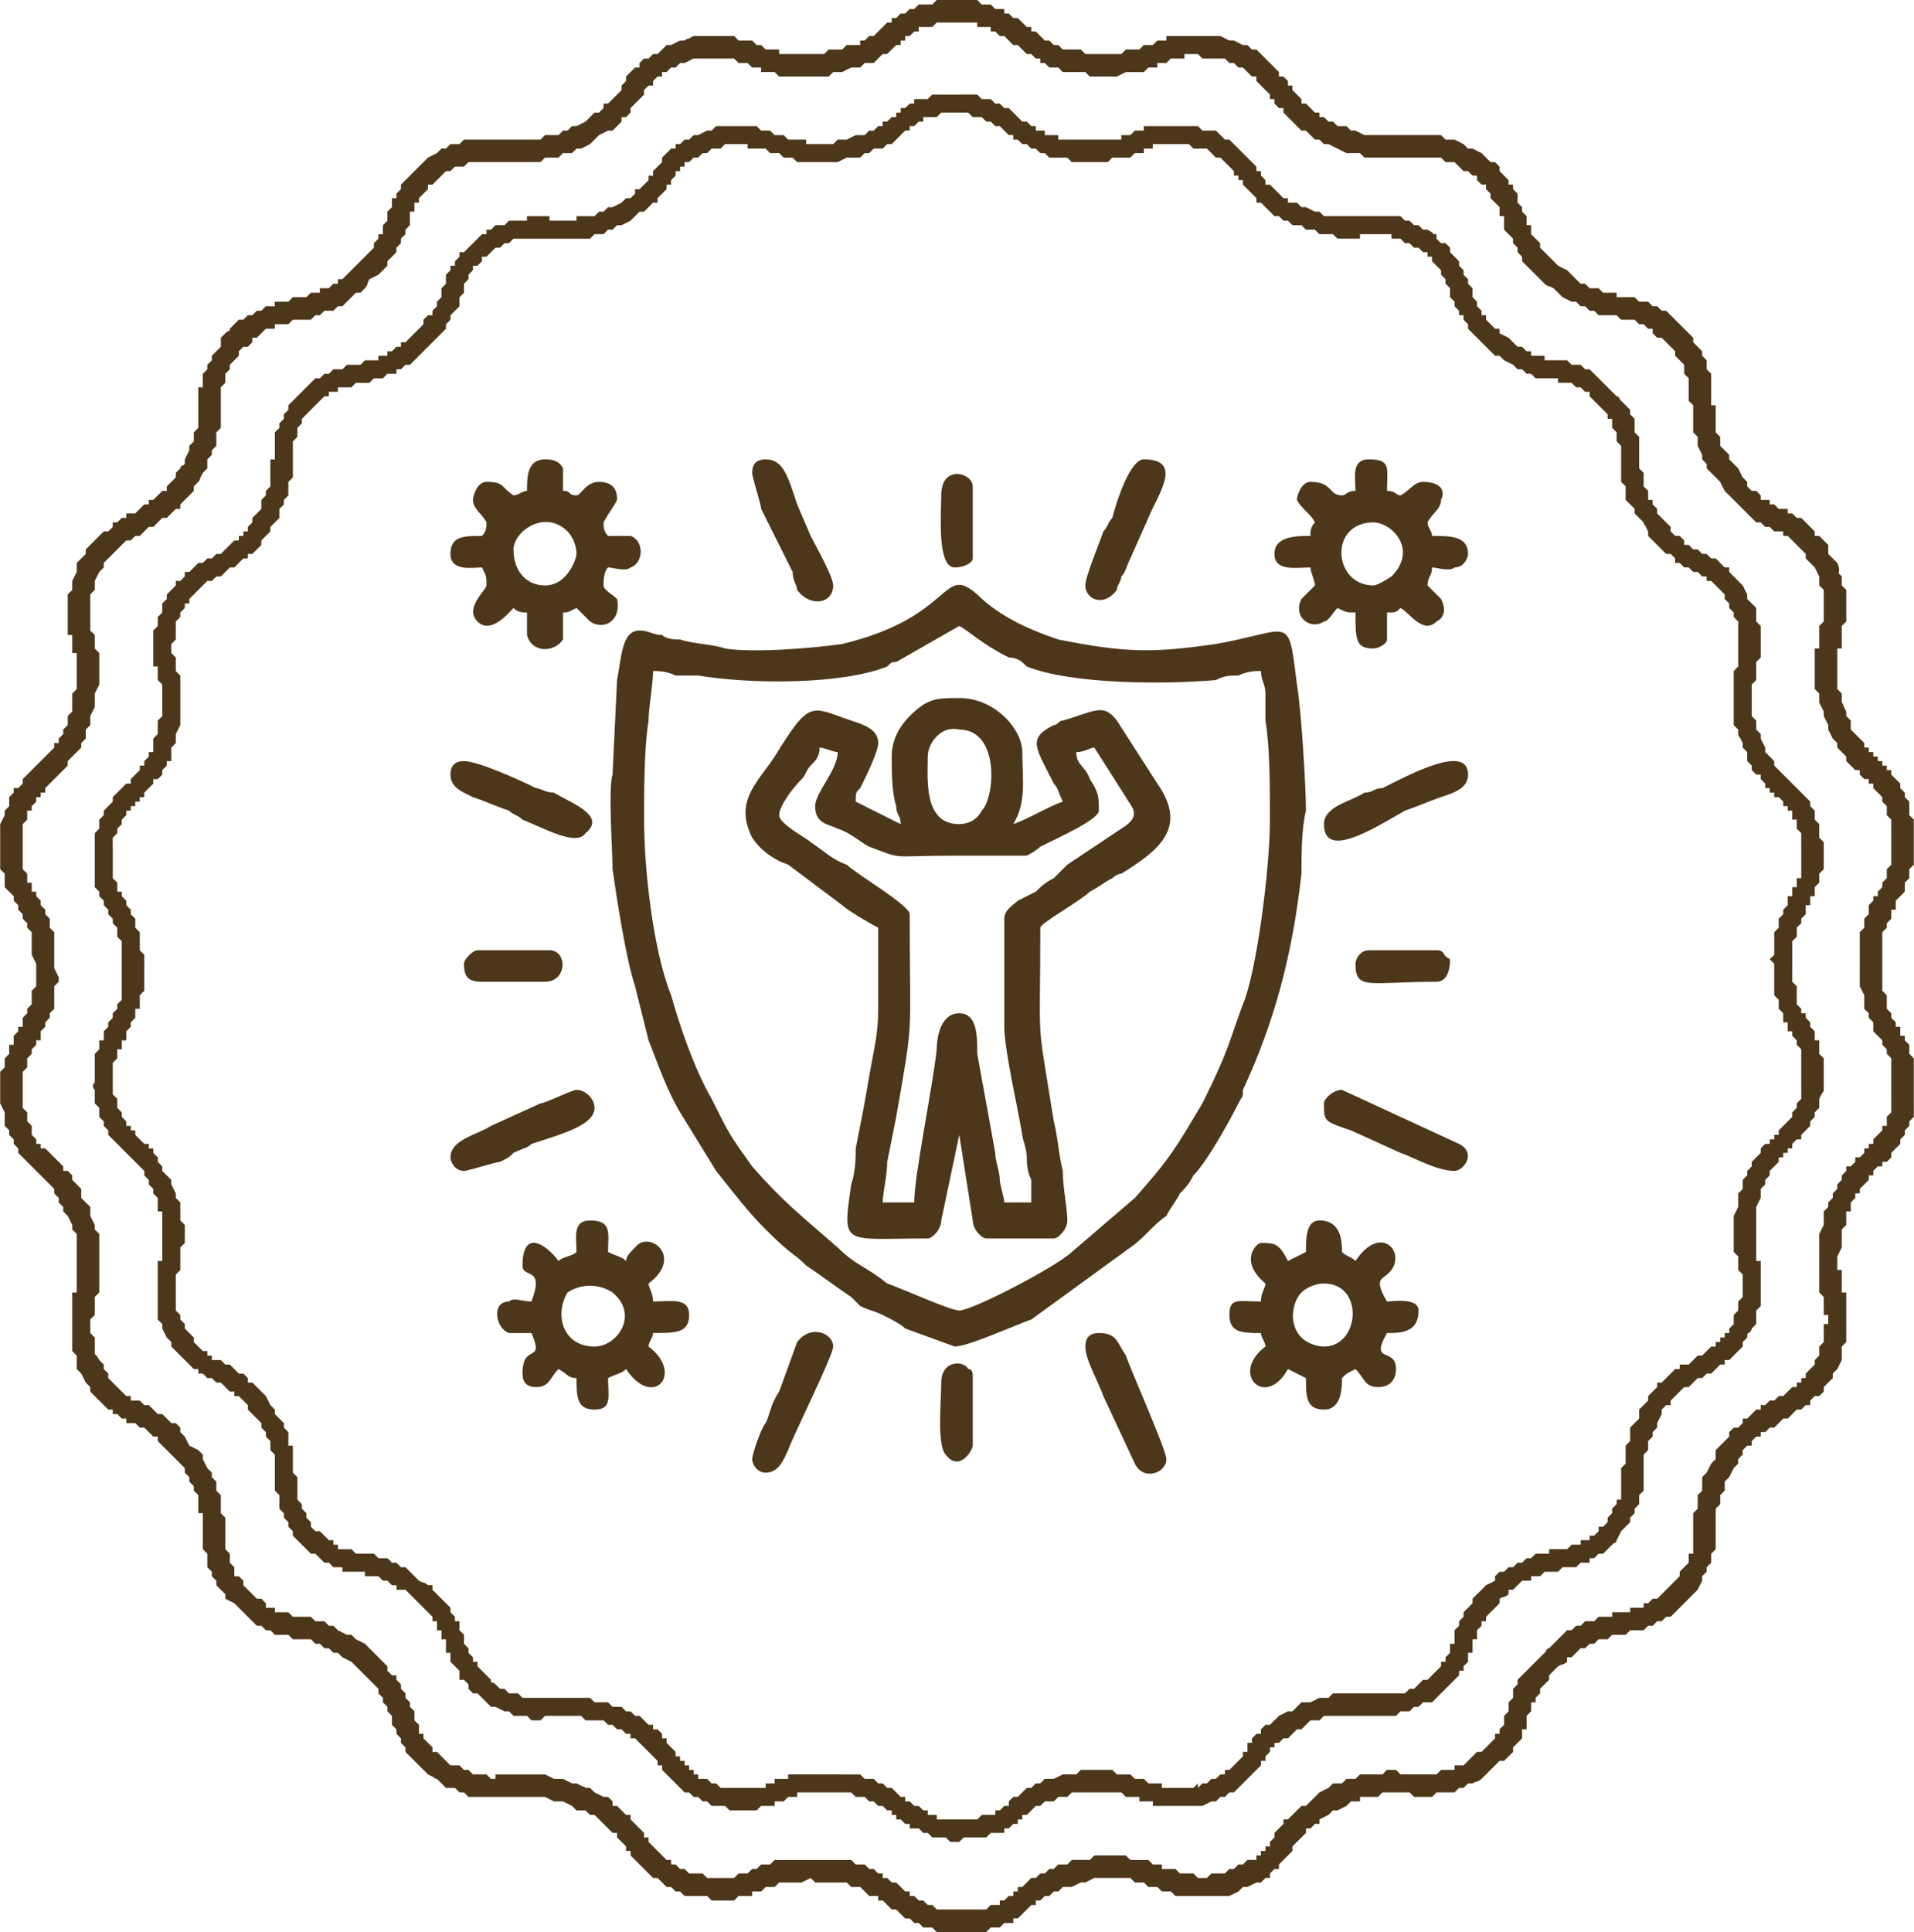
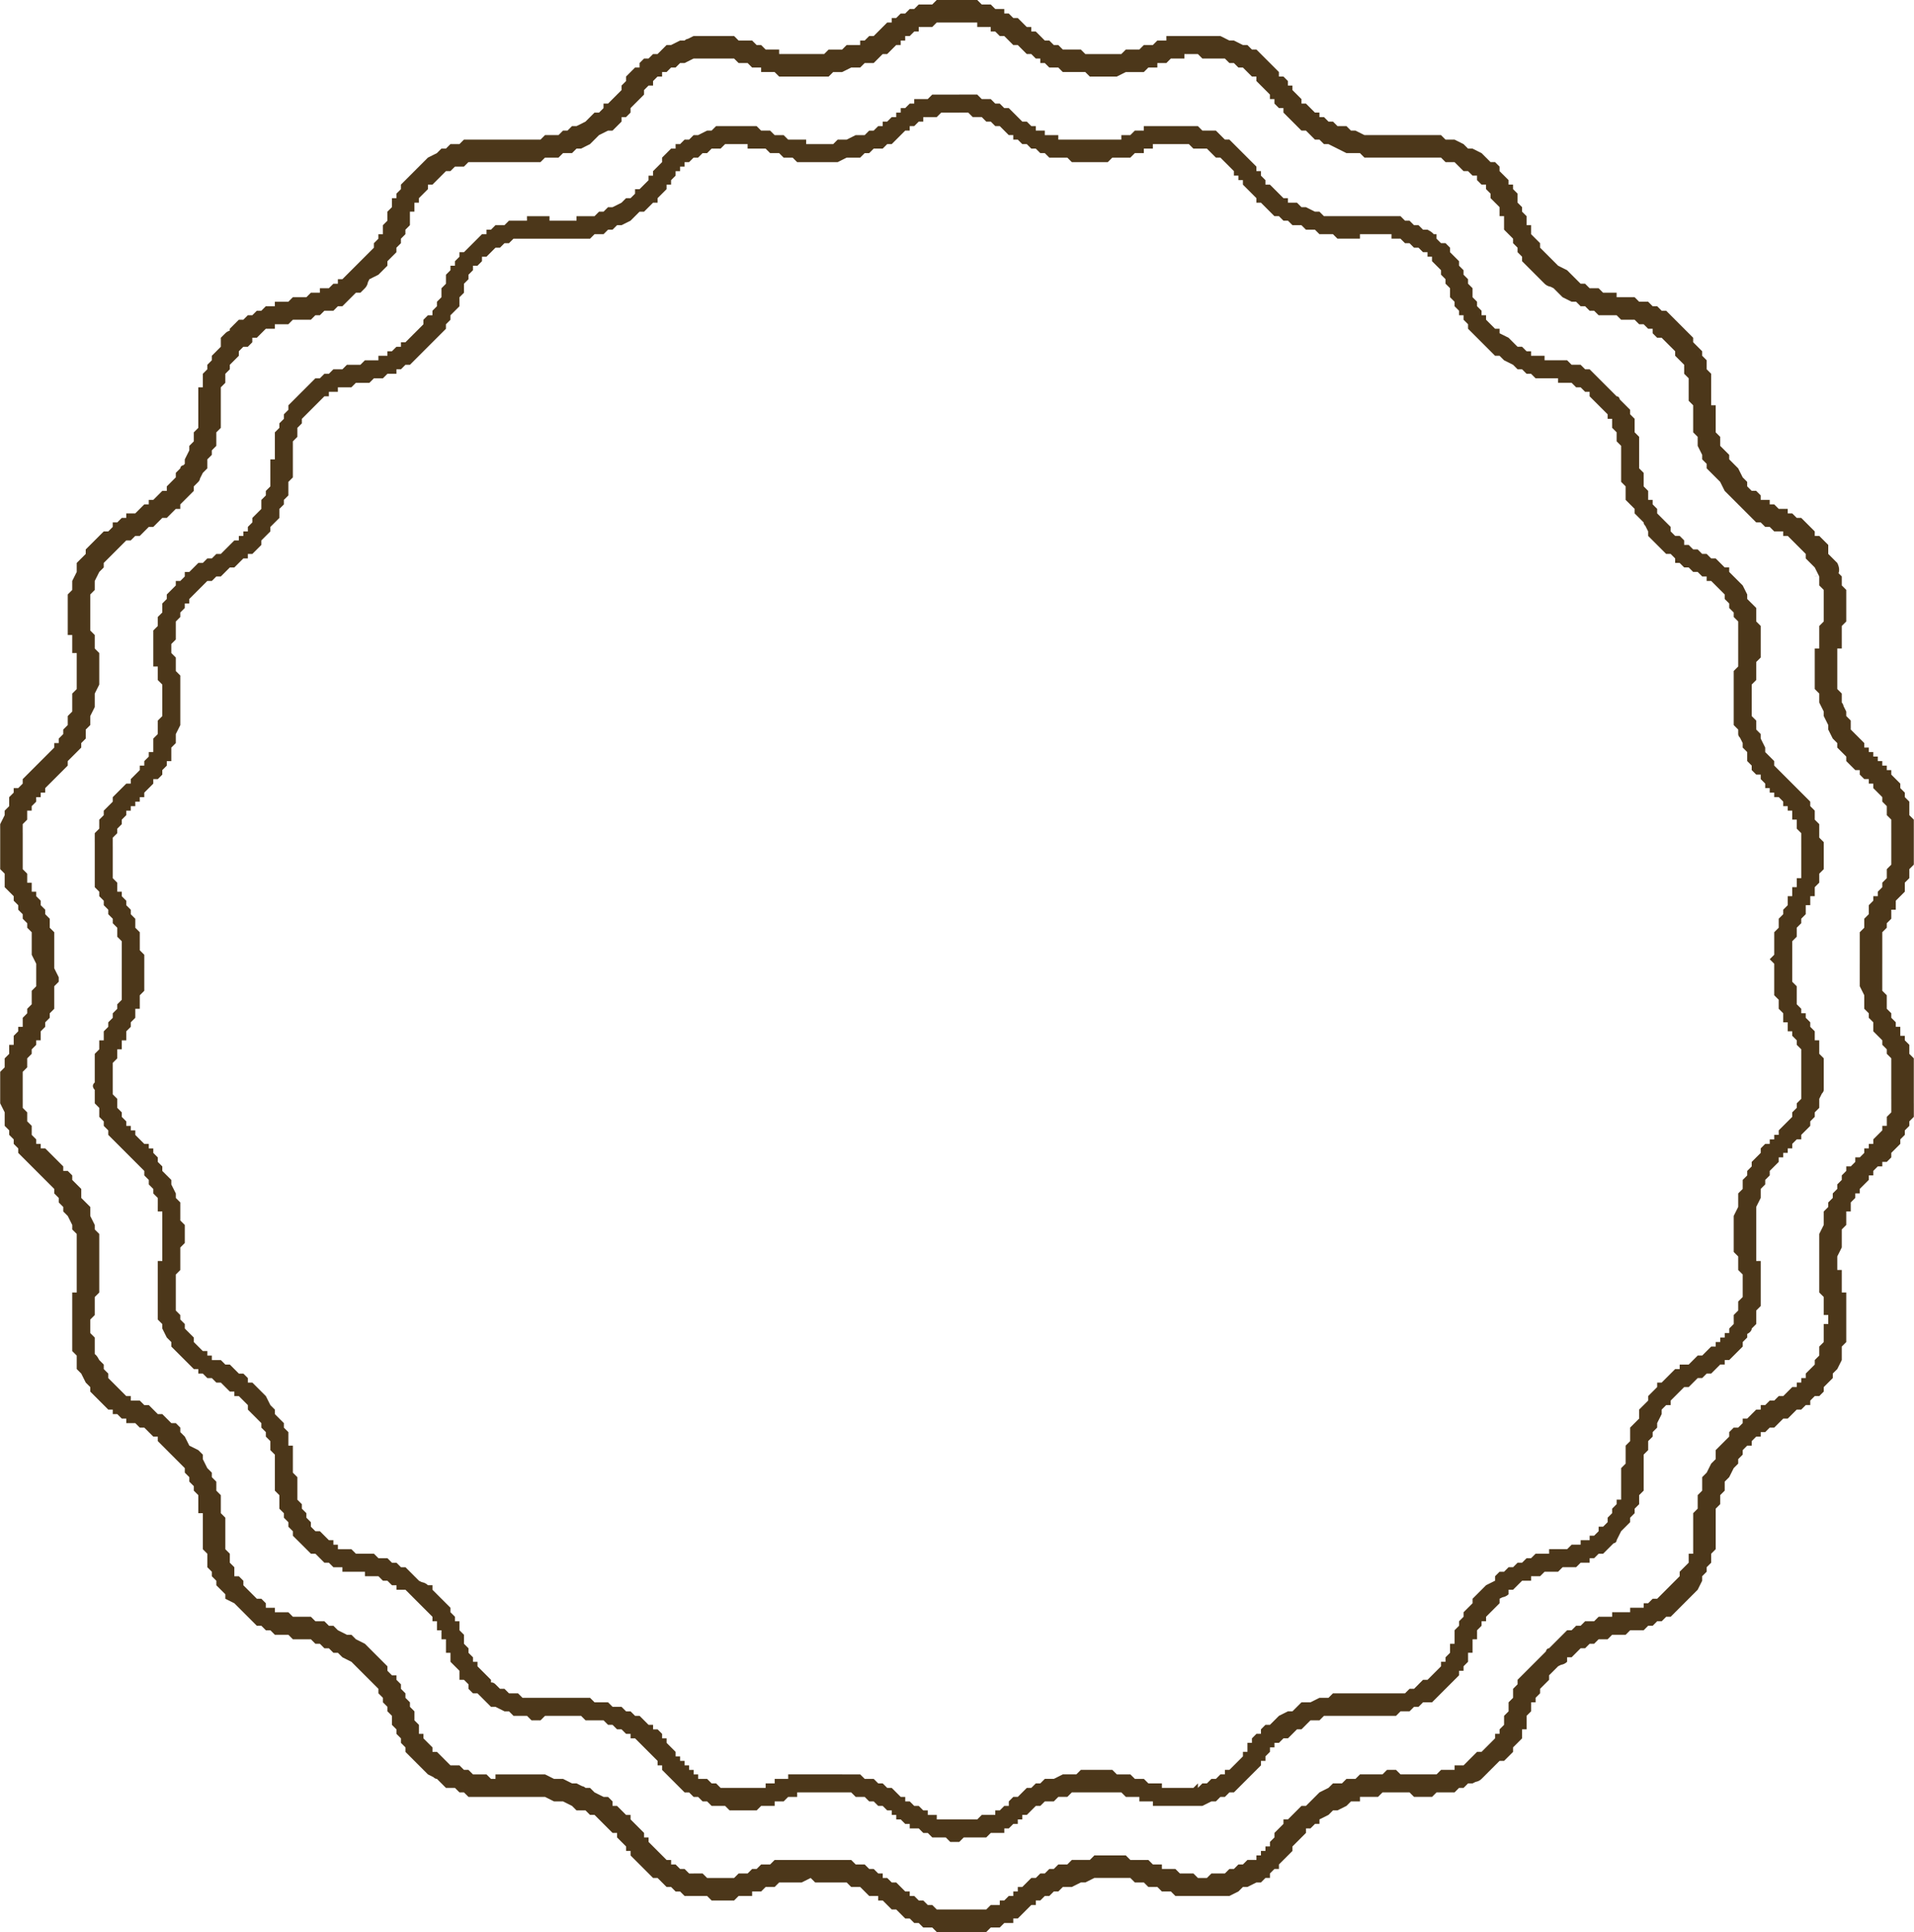
<svg xmlns="http://www.w3.org/2000/svg" xml:space="preserve" width="2.39in" height="2.412in" version="1.1" style="shape-rendering:geometricPrecision; text-rendering:geometricPrecision; image-rendering:optimizeQuality; fill-rule:evenodd; clip-rule:evenodd" viewBox="0 0 425 429">
  <defs>
    <style type="text/css">
   
    .fil1 {fill:#4C371A}
    .fil0 {fill:#4C371A;fill-rule:nonzero}
   
  </style>
  </defs>
  <g id="Layer_x0020_1">
    <g id="_2782739089536">
      <g>
        <g>
          <path class="fil0" d="M238 31l0 5 0 0 -1 -1 -1 0 -2 0 -1 0 -1 -1 -1 0 0 0 -1 -1 -1 0 -1 -1 -1 0 0 0 -1 -1 -1 0 0 -1 -1 0 -1 -1 0 0 -1 -1 -1 0 0 0 -1 -1 0 0 -1 0 -1 -1 0 0 -1 0 -1 0 -1 -1 0 0 -1 0 -1 0 0 -4 1 0 1 0 1 0 1 0 1 1 1 0 1 0 1 1 1 0 0 0 1 1 1 0 1 1 0 0 1 1 0 0 1 1 1 0 0 0 1 1 1 0 0 1 1 0 1 0 0 1 1 0 1 0 1 0 0 1 1 0 1 0 1 0 0 0zm0 0c1,0 2,1 2,3 0,1 -1,2 -2,2l0 -5zm29 -2l-1 4 0 0 -1 0 -1 -1 -1 0 -1 0 -1 0 -1 0 -1 0 -1 0 0 0 -1 0 0 0 -1 0 0 1 -1 0 0 0 -1 0 0 1 -1 0 -1 0 0 0 -1 1 -1 0 -1 0 -1 0 -1 0 -1 1 -1 0 -1 0 -2 0 -1 0 -1 0 -2 0 0 -5 2 0 1 0 1 0 2 0 1 0 1 0 1 0 0 0 1 0 1 0 0 -1 1 0 1 0 0 0 1 -1 0 0 1 0 1 0 0 -1 1 0 1 0 0 0 1 0 1 0 1 0 1 0 1 0 1 0 1 0 1 0 2 0 1 1 0 0zm0 0c1,0 2,1 2,2 0,1 -2,2 -3,2l1 -4zm22 17l-2 4 0 0 -1 -1 -1 0 -1 -1 -1 0 -1 -1 0 0 -1 -1 -1 -1 -1 0 0 -1 -1 -1 0 0 -1 -1 0 0 -1 -1 0 -1 -1 0 0 -1 -1 0 0 -1 -1 -1 0 0 -1 -1 0 0 -1 -1 0 0 -1 0 -1 -1 0 0 -1 -1 -1 0 -1 0 1 -4 2 0 1 0 1 1 0 0 1 1 1 0 1 1 1 1 0 0 1 1 0 0 1 1 1 1 0 0 1 1 0 1 1 0 0 1 0 0 1 1 0 1 1 0 1 1 0 0 1 1 0 0 1 1 1 0 0 1 1 0 1 0 1 1 0 0zm0 0c1,0 2,2 1,3 0,1 -2,1 -3,1l2 -4zm29 6l-3 3 0 0 -1 0 -1 -1 -1 0 -1 -1 -1 0 -1 0 0 -1 -1 0 -1 0 0 0 -1 0 0 0 -1 0 0 0 -1 0 0 0 -1 0 -1 0 0 1 -1 0 -1 0 -1 0 -1 0 -1 0 -1 -1 -1 0 -1 0 -1 0 -1 -1 -2 0 -1 -1 -2 0 2 -4 1 0 2 1 1 0 1 1 1 0 1 0 1 0 1 0 0 0 1 0 1 0 1 0 0 0 1 0 0 0 1 0 1 0 0 0 1 0 1 0 0 0 1 0 1 0 1 0 1 0 1 0 1 1 1 0 1 1 1 0 1 1 1 0 1 1zm-1 -1c2,1 2,2 1,3 0,2 -2,2 -3,1l2 -4zm16 23l-2 4 0 0 -1 -1 -1 -1 -1 -1 -1 -1 0 0 -1 -1 0 -1 -1 -1 0 -1 -1 0 0 -1 -1 -1 0 -1 0 0 -1 -1 0 -1 0 -1 0 0 -1 -1 0 -1 0 0 -1 -1 0 -1 0 0 -1 -1 0 0 -1 -1 0 -1 -1 0 0 -1 -1 0 -1 -1 3 -3 1 0 0 1 1 1 1 0 1 1 0 1 1 1 0 0 1 1 0 1 1 1 0 0 0 1 1 1 0 1 0 0 1 1 0 1 0 1 0 0 1 1 0 1 0 0 1 1 0 1 1 0 0 1 1 1 0 0 1 1 1 0 0 1 0 0zm0 0c1,1 2,2 1,3 -1,1 -2,1 -3,1l2 -4zm26 14l-3 3 0 0 -1 -1 -1 -1 -1 -1 0 -1 -1 0 -1 -1 0 0 -1 0 -1 -1 0 0 -1 0 0 0 -1 0 0 0 -1 0 0 -1 -1 0 -1 0 0 0 -1 0 -1 0 -1 0 -1 -1 0 0 -1 0 -1 -1 -1 0 -1 -1 -2 -1 -1 -1 -1 0 -1 -1 2 -4 2 1 1 1 1 1 1 0 1 1 1 0 0 1 1 0 1 0 1 0 0 1 1 0 0 0 1 0 1 0 0 0 1 0 1 0 0 0 1 1 1 0 0 0 1 0 1 1 1 0 1 1 0 0 1 1 1 1 1 1 1 1 1 1 0 0zm0 0c1,0 1,2 0,3 -1,1 -2,1 -3,0l3 -3zm9 26l-3 2 0 0 -1 -1 -1 -1 0 -1 -1 -1 0 0 -1 -1 0 -1 0 -1 0 -1 -1 -1 0 -1 0 -1 0 -1 0 0 0 -1 0 -1 0 -1 0 -1 0 0 0 -1 -1 -1 0 0 0 -1 0 -1 0 0 -1 -1 0 -1 0 -1 -1 0 0 -1 -1 -1 0 0 3 -3 1 1 1 1 0 0 1 1 0 1 1 1 0 1 0 1 0 1 1 1 0 1 0 0 0 1 0 1 0 1 0 1 0 0 0 1 0 1 1 1 0 0 0 1 0 1 0 1 0 0 1 1 0 1 0 1 1 0 0 1 1 1 0 1 0 0zm0 0c1,1 1,2 0,3 -1,1 -3,0 -3,-1l3 -2zm21 20l-4 2 0 0 -1 -1 0 -1 -1 -1 0 -1 -1 -1 0 0 -1 -1 0 0 -1 -1 0 0 -1 0 0 -1 -1 0 0 0 -1 -1 0 0 -1 0 0 0 -1 -1 -1 0 0 0 -1 -1 -1 0 0 -1 -1 -1 -1 0 -1 -1 -1 -1 -1 -1 -1 -1 0 -1 -1 -2 3 -2 1 1 1 1 1 1 0 1 1 1 1 0 1 1 0 1 1 0 0 0 1 1 1 0 0 0 1 1 0 0 1 0 0 0 1 1 1 0 0 0 1 1 0 0 1 1 1 0 0 1 1 1 1 1 0 0 1 1 1 2 0 1 1 1 0 0zm0 0c1,1 0,2 -1,3 -1,1 -2,0 -3,-1l4 -2zm1 28l-4 1 0 0 0 -1 -1 -1 0 -1 0 -1 0 -1 0 -1 0 -1 0 -1 0 -1 0 -1 0 -1 0 -1 0 -1 0 0 0 -1 1 -1 0 -1 0 0 0 -1 0 -1 0 -1 0 0 0 -1 0 -1 0 -1 0 0 0 -1 0 -1 0 -1 0 0 -1 -1 0 -1 4 -2 1 1 0 1 0 1 0 1 1 1 0 1 0 1 0 1 0 1 0 1 0 1 0 1 -1 1 0 0 0 1 0 1 0 1 0 0 0 1 -1 1 0 1 0 0 0 1 0 1 0 1 0 0 0 1 0 1 0 1 1 1 0 1 0 1 0 0zm0 0c1,1 0,2 -1,3 -1,0 -3,-1 -3,-2l4 -1zm15 25l-5 1 0 0 0 -1 0 -2 -1 -1 0 -1 0 -1 -1 0 0 -1 0 -1 -1 0 0 -1 0 0 -1 0 0 -1 0 0 -1 -1 0 0 -1 0 0 -1 -1 0 0 -1 -1 0 0 -1 -1 -1 0 -1 -1 0 -1 -1 0 -1 -1 -1 0 -2 -1 -1 0 -1 -1 -2 4 -1 1 1 0 1 1 2 0 1 1 1 0 0 1 1 0 1 1 1 0 0 1 1 0 0 0 0 1 1 0 0 1 1 0 0 1 1 0 0 1 1 0 0 1 1 0 0 1 1 0 1 1 1 0 1 0 1 1 1 0 1 0 2 1 1 0 0zm0 0c0,1 -1,2 -2,3 -1,0 -2,-1 -3,-2l5 -1zm-7 27l-4 0 0 0 -1 -1 1 -1 0 -1 0 -1 0 -1 0 -1 0 -1 1 -1 0 -1 0 -1 1 -1 0 -1 0 0 1 -1 0 -1 0 -1 1 0 0 -1 0 -1 1 0 0 -1 0 -1 1 0 0 -1 0 -1 0 0 0 -1 0 -1 0 -1 0 0 0 -1 0 -1 5 -1 0 1 0 1 0 2 0 1 0 1 -1 1 0 0 0 1 0 1 -1 1 0 1 0 1 -1 0 0 1 0 1 -1 0 0 1 0 1 -1 1 0 0 0 1 -1 1 0 0 0 1 0 1 -1 1 0 0 0 1 0 1 0 1 0 1 0 1 0 0zm0 0c0,1 -1,2 -2,2 -1,0 -2,-1 -2,-2l4 0zm7 28l-5 0 0 0 0 -2 0 -1 0 -1 0 -1 0 -1 0 -1 0 0 0 -1 0 -1 0 0 -1 -1 0 0 0 -1 0 0 -1 -1 0 0 0 -1 -1 0 0 -1 0 -1 -1 0 0 -1 0 -1 -1 -1 0 -1 0 -1 -1 -1 0 -1 0 -1 0 -2 0 -1 0 -2 4 0 0 1 0 2 0 1 1 1 0 1 0 1 0 1 0 1 1 1 0 0 0 1 1 0 0 1 0 0 1 1 0 1 0 0 1 1 0 0 0 1 0 1 1 0 0 1 0 1 0 1 1 1 0 1 0 1 0 1 0 1 0 2 0 1 0 0zm0 0c0,1 -2,2 -3,2 -1,0 -2,-1 -2,-2l5 0zm-14 24l-5 -1 0 0 1 -1 0 -1 0 -1 1 -1 0 -1 1 -1 0 -1 1 -1 0 0 1 -1 0 -1 1 -1 1 0 0 -1 1 0 0 -1 1 0 0 -1 1 -1 0 0 1 -1 0 0 1 -1 0 0 0 -1 1 -1 0 0 0 -1 1 -1 0 -1 0 0 0 -1 5 0 -1 2 0 1 0 1 -1 1 0 1 0 0 -1 1 0 1 -1 1 0 0 -1 1 0 1 -1 0 -1 1 0 1 -1 0 0 1 -1 0 0 1 -1 0 0 1 -1 1 0 0 -1 1 0 0 0 1 -1 1 0 1 0 0 -1 1 0 1 0 1 0 0zm0 0c-1,1 -2,2 -3,2 -1,-1 -2,-2 -2,-3l5 1zm-2 29l-4 -2 0 1 0 -2 1 -1 0 -1 0 -1 1 -1 0 -1 0 0 0 -1 0 -1 0 0 0 -1 0 0 0 -1 0 0 -1 -1 0 -1 0 0 0 -1 0 0 0 -1 -1 -1 0 -1 0 -1 0 -1 0 -1 0 -1 0 -1 0 -1 0 -1 1 -2 0 -1 0 -2 5 1 -1 2 0 1 0 1 0 1 0 1 0 1 0 1 0 1 0 1 0 1 0 0 0 1 0 1 0 0 0 1 1 0 0 1 0 1 0 0 0 1 0 1 0 0 0 1 0 1 0 1 0 1 0 1 0 1 -1 1 0 1 0 2 -1 1 0 0zm0 0c0,1 -2,2 -3,1 -1,0 -1,-1 -1,-2l4 1zm-20 19l-4 -2 0 0 1 -1 0 -1 1 -1 1 -1 0 -1 1 0 1 -1 1 -1 0 0 1 -1 1 0 0 -1 1 0 1 0 1 -1 0 0 1 -1 1 0 0 0 1 -1 0 0 1 -1 1 0 0 -1 1 0 0 -1 1 0 0 -1 1 0 0 -1 1 -1 0 -1 4 2 -1 1 0 1 -1 1 0 1 -1 1 -1 1 0 0 -1 1 -1 0 0 1 -1 0 -1 1 0 0 -1 1 -1 0 -1 1 0 0 -1 0 -1 1 0 0 -1 1 0 0 -1 0 -1 1 0 0 -1 1 0 0 -1 1 0 1 -1 0 -1 1 0 1 0 0zm0 0c-1,1 -2,2 -3,1 -1,-1 -1,-2 -1,-3l4 2zm-10 28l-3 -3 0 0 1 -1 0 -1 1 -1 0 -1 1 -1 0 -1 1 0 0 -1 0 0 0 -1 0 -1 0 0 0 -1 0 0 0 -1 0 0 0 -1 0 -1 0 0 1 -1 0 -1 0 -1 0 -1 0 0 0 -1 1 -1 0 -2 0 -1 1 -1 1 -1 0 -2 1 -1 4 2 -1 2 0 1 -1 1 0 1 -1 1 0 1 0 1 -1 1 0 0 0 1 0 1 0 0 0 1 0 1 0 0 0 1 0 0 0 1 0 1 0 0 0 1 -1 1 0 1 0 1 0 0 -1 1 0 1 -1 1 0 1 -1 1 -1 1 -1 2 0 0zm0 0c0,1 -2,1 -3,0 -1,-1 -1,-2 0,-3l3 3zm-24 12l-3 -3 0 0 0 -1 1 -1 1 0 1 -1 1 0 1 -1 1 0 1 -1 0 0 1 0 1 -1 1 0 1 0 1 0 0 -1 1 0 1 0 1 0 0 0 1 0 1 -1 0 0 1 0 1 0 0 -1 1 0 1 0 0 -1 1 0 1 -1 0 -1 1 0 3 3 -1 1 0 0 -1 1 -1 1 -1 0 -1 1 -1 0 0 1 -1 0 -1 0 -1 1 -1 0 -1 0 0 0 -1 0 -1 1 -1 0 0 0 -1 0 -1 0 -1 1 0 0 -1 0 -1 0 0 1 -1 0 -1 0 -1 1 0 0 -1 1 -1 0 0 1 0 0zm0 0c-1,1 -3,1 -4,0 0,-1 0,-2 1,-3l3 3zm-18 24l-2 -4 0 0 1 -1 1 0 1 -1 1 -1 0 0 1 -1 0 -1 1 0 0 -1 0 0 1 -1 0 0 0 -1 0 0 0 -1 1 0 0 -1 0 -1 0 0 0 -1 1 -1 0 0 0 -1 1 -1 0 -1 1 -1 1 -1 0 -1 1 -1 1 -1 1 -1 2 -1 3 3 -2 1 0 1 -1 1 -1 1 -1 1 0 1 -1 0 0 1 -1 1 0 0 0 1 0 1 -1 0 0 1 0 0 0 1 0 1 -1 0 0 1 0 1 0 0 -1 1 0 1 -1 0 0 1 -1 1 -1 1 0 0 -1 1 -1 1 -1 1 -1 1 -1 0zm1 0c-1,0 -3,0 -4,-1 0,-1 0,-2 1,-3l3 4zm-28 5l-2 -4 0 0 1 -1 1 0 1 0 2 -1 1 0 1 0 0 0 1 -1 1 0 1 0 1 0 1 0 1 0 1 0 0 0 1 0 1 0 1 0 0 0 1 0 1 0 1 0 0 0 1 0 1 0 1 0 0 0 1 0 1 -1 1 0 0 0 1 -1 2 4 -1 0 -1 1 -1 0 -1 1 -1 0 0 0 -1 0 -1 1 -1 0 -1 0 -1 0 -1 0 -1 0 0 0 -1 0 -1 0 -1 0 -1 0 0 0 -1 0 -1 0 -1 0 0 0 -1 0 -1 0 -1 0 0 0 -1 0 -1 1 -1 0 -1 0 -1 1 0 0zm0 0c-1,0 -2,0 -3,-1 0,-1 0,-2 1,-3l2 4zm-23 18l-1 -5 0 1 1 -1 1 0 1 -1 1 0 1 -1 1 0 0 -1 1 0 0 0 1 -1 0 0 1 -1 0 0 0 0 1 -1 0 0 0 -1 1 0 0 -1 0 -1 1 0 0 -1 1 -1 1 0 0 -1 1 -1 1 0 1 -1 1 -1 2 -1 1 0 1 -1 2 4 -1 1 -1 0 -1 1 -1 1 -1 0 -1 1 -1 0 0 1 -1 0 0 1 -1 1 0 0 0 1 -1 0 0 1 0 0 -1 1 0 0 -1 1 0 0 -1 1 0 0 -1 1 0 0 -1 1 -1 1 -1 0 -1 1 -1 0 -1 1 -1 0 -2 1 0 0zm0 0c-1,0 -2,-1 -2,-2 -1,-1 0,-2 1,-2l1 4zm-27 -3l-1 -4 0 0 1 -1 1 0 1 0 1 0 2 0 1 0 1 0 0 0 1 1 1 0 1 0 1 0 1 1 0 0 1 0 1 0 1 1 0 0 1 0 1 0 1 0 0 1 1 0 1 0 0 0 1 0 1 0 1 0 0 0 1 0 1 0 1 -1 1 5 -1 0 -1 0 -1 0 -1 0 -1 0 -1 0 -1 0 -1 0 -1 0 -1 0 -1 0 0 -1 -1 0 -1 0 -1 0 0 -1 -1 0 -1 0 -1 0 0 0 -1 -1 -1 0 -1 0 0 0 -1 0 -1 0 -1 0 0 0 -1 0 -1 0 -1 0 -1 0 0 0zm0 0c-1,0 -3,-1 -3,-2 0,-1 1,-2 2,-2l1 4zm-27 11l0 -5 -1 0 2 0 1 0 1 0 1 0 1 -1 1 0 1 0 0 0 1 0 0 -1 1 0 0 0 1 -1 0 0 1 0 0 -1 0 0 1 -1 1 0 0 0 1 -1 0 0 1 -1 1 0 1 -1 1 0 1 -1 1 0 1 0 2 -1 1 0 2 0 1 4 -2 0 -1 1 -1 0 -1 0 -1 1 -1 0 -1 0 -1 1 -1 0 0 0 -1 1 0 0 -1 1 0 0 -1 0 0 1 -1 0 0 1 -1 0 0 0 -1 1 -1 0 0 1 -1 0 -1 0 -1 0 -1 1 -1 0 -1 0 -1 0 -2 0 -1 1 0 0zm0 0c-1,0 -3,-1 -3,-3 0,-1 1,-2 2,-2l1 5zm-26 -11l0 -4 0 0 2 0 1 0 1 0 1 1 1 0 1 0 1 1 1 0 0 0 1 1 1 0 1 1 0 0 1 1 1 0 0 1 1 0 1 1 0 0 1 0 1 1 0 0 1 0 0 1 1 0 1 0 0 1 1 0 1 0 1 0 1 0 1 0 0 5 -2 0 -1 -1 -1 0 -1 0 -1 0 -1 -1 -1 0 0 0 -1 -1 -1 0 -1 0 0 -1 -1 0 -1 -1 -1 0 0 -1 -1 0 0 -1 -1 0 -1 -1 0 0 -1 0 -1 -1 0 0 -1 0 -1 -1 0 0 -1 0 -1 0 -1 -1 -1 0 -1 0 0 0zm0 0c-1,0 -2,-1 -2,-2 0,-1 1,-2 2,-2l0 4zm-29 3l1 -5 0 0 1 1 2 0 1 0 1 0 1 0 0 0 1 0 1 0 1 0 0 0 1 0 0 0 1 0 0 -1 1 0 0 0 1 0 0 -1 1 0 1 0 1 0 0 -1 1 0 1 0 1 0 1 0 1 0 2 0 1 0 1 0 2 0 1 0 0 4 -1 0 -2 0 -1 0 -1 0 -1 0 -1 0 -1 0 -1 0 -1 0 0 1 -1 0 -1 0 0 0 -1 1 0 0 -1 0 -1 0 0 1 -1 0 -1 0 0 0 -1 0 -1 1 -1 0 -1 0 -1 0 -1 0 -1 0 -1 0 -1 -1 -1 0 -2 0 0 0zm0 0c-1,-1 -2,-2 -2,-3 1,-1 2,-2 3,-2l-1 5zm-22 -18l2 -4 0 0 1 1 1 0 1 1 1 0 1 1 1 1 1 0 0 1 1 0 1 1 0 1 1 0 0 1 1 1 0 0 1 1 0 1 1 0 0 1 1 0 0 1 1 0 0 1 1 0 0 1 1 0 0 1 1 0 1 0 1 1 0 0 1 0 -1 5 -1 -1 -1 0 -1 -1 -1 0 -1 -1 -1 0 -1 -1 0 0 -1 -1 -1 -1 0 0 -1 -1 0 0 -1 -1 0 -1 -1 0 0 -1 -1 -1 0 0 -1 -1 0 0 -1 -1 0 0 -1 -1 0 0 -1 -1 -1 0 0 -1 -1 0 -1 -1 -1 0 -1 -1 0 0zm0 0c-1,0 -1,-1 -1,-2 1,-2 2,-2 3,-2l-2 4zm-28 -5l2 -4 0 0 1 1 1 0 1 1 1 0 1 0 1 1 1 0 0 0 1 0 0 0 1 0 1 0 0 0 1 0 0 0 1 0 0 0 1 0 1 0 1 0 0 0 1 0 1 0 1 0 1 0 1 0 1 0 1 1 2 0 1 0 1 1 2 0 -2 4 -1 0 -1 -1 -2 0 -1 0 -1 0 -1 -1 -1 0 0 0 -1 0 -1 0 -1 0 0 0 -1 0 0 0 -1 0 -1 0 0 0 -1 0 -1 1 0 0 -1 0 -1 0 -1 -1 -1 0 0 0 -1 0 -1 0 -1 -1 -1 0 -2 -1 -1 0 -1 -1 0 0zm0 0c-1,-1 -2,-2 -1,-3 1,-1 2,-2 3,-1l-2 4zm-16 -23l3 -3 0 0 1 0 0 1 1 1 1 1 1 1 0 0 1 1 0 1 1 1 0 1 1 0 0 1 0 1 1 1 0 0 0 1 0 1 1 1 0 0 0 1 1 1 0 0 0 1 1 0 0 1 1 1 0 0 1 1 0 0 1 1 0 1 1 0 -2 4 -1 -1 -1 -1 -1 0 -1 -1 0 -1 -1 -1 -1 0 0 -1 0 -1 -1 -1 0 0 -1 -1 0 -1 0 -1 -1 0 0 -1 0 -1 0 -1 -1 0 0 -1 0 -1 -1 0 0 -1 0 -1 -1 0 0 -1 -1 -1 0 0 -1 -1 -1 -1 0 0 -1 -1 0 0zm0 0c-1,-1 -1,-2 0,-3 0,-1 2,-1 3,0l-3 3zm-26 -13l3 -3 0 0 1 1 1 0 1 1 1 1 1 0 0 1 1 0 0 1 1 0 1 0 0 0 1 0 0 0 1 1 0 0 1 0 0 0 1 0 1 0 0 0 1 0 1 1 1 0 1 0 1 1 1 0 1 1 1 0 1 1 1 1 1 1 2 1 -3 3 -1 -1 -1 -1 -2 0 0 -1 -1 0 -1 -1 -1 0 -1 -1 -1 0 0 0 -1 0 -1 0 0 -1 -1 0 0 0 -1 0 -1 0 0 0 -1 0 -1 0 0 -1 -1 0 -1 0 -1 -1 0 0 -1 0 -1 -1 -1 -1 -1 0 -1 -1 -1 -1 -1 -1 0 0zm0 0c-1,-1 -1,-3 0,-3 1,-1 2,-1 3,0l-3 3zm-9 -27l4 -2 0 0 0 1 1 1 1 1 0 1 1 1 0 1 0 1 0 1 1 0 0 1 0 1 0 1 0 1 0 1 0 1 0 0 1 1 0 1 0 1 0 0 0 1 0 1 0 0 0 1 1 1 0 0 0 1 1 1 0 1 0 0 1 1 0 1 -3 3 -1 -1 0 -1 -1 -1 0 -1 -1 -1 0 -1 -1 -1 0 -1 0 -1 0 0 0 -1 -1 -1 0 -1 0 -1 0 -1 0 0 0 -1 0 -1 0 -1 0 0 0 -1 0 -1 -1 -1 0 0 0 -1 0 -1 -1 -1 0 0 0 -1 -1 -1 0 -1 -1 -1 0 0zm0 0c0,-1 0,-2 1,-3 1,0 2,0 3,1l-4 2zm-21 -20l4 -2 0 0 1 1 0 1 1 1 1 1 0 1 1 1 0 0 1 1 0 0 1 0 0 1 0 0 1 0 0 1 1 0 0 0 1 0 1 1 0 0 1 0 1 1 0 0 1 1 1 0 1 1 0 1 1 0 1 1 1 1 1 1 1 2 1 1 -4 2 -1 -1 -1 -1 0 -1 -1 -1 -1 -1 -1 0 0 -1 -1 0 -1 -1 0 0 -1 -1 0 0 -1 0 0 0 -1 -1 0 0 -1 0 -1 -1 0 0 -1 0 0 -1 -1 0 -1 -1 0 0 -1 -1 -1 -1 0 0 -1 -1 -1 -1 0 -1 -1 -1 -1 -2 0 0zm0 0c0,-1 0,-2 1,-3 1,0 3,0 3,1l-4 2zm-1 -27l4 -2 0 0 1 1 0 1 0 1 0 2 1 1 0 1 0 1 0 1 0 0 0 1 -1 1 0 1 0 1 0 1 0 0 0 1 0 1 -1 1 0 0 0 1 0 1 0 1 0 0 0 1 0 1 0 1 0 0 0 1 0 1 1 1 0 0 0 1 -4 2 0 -1 -1 -1 0 -1 0 -1 0 -1 0 -1 0 -1 0 -1 0 -1 0 -1 0 -1 0 0 0 -1 0 -1 0 -1 0 -1 1 0 0 -1 0 -1 0 -1 0 0 0 -1 0 -1 0 -1 0 0 0 -1 0 -1 0 -1 0 -1 0 -1 -1 0 0 -1 0 0zm0 0c0,-2 0,-3 1,-3 2,-1 3,0 3,1l-4 2zm-14 -26l4 0 0 -1 0 2 1 1 0 1 0 1 1 1 0 1 0 0 1 1 0 0 0 1 1 0 0 1 0 0 1 0 0 1 0 0 1 1 0 0 1 1 1 0 0 1 1 0 0 1 1 1 0 1 1 1 0 1 1 1 1 1 0 1 1 2 0 1 -4 2 0 -2 -1 -1 0 -1 -1 -1 0 -1 -1 -1 0 -1 -1 -1 0 0 -1 -1 0 0 -1 -1 0 0 -1 -1 0 0 0 0 -1 -1 0 0 -1 -1 0 0 -1 -1 0 0 -1 -1 0 -1 -1 -1 0 -1 -1 -1 0 -1 0 -1 -1 -1 0 -1 0 -2 0 0zm0 0c-1,-1 0,-2 1,-2 2,-1 3,0 3,1l-4 1zm6 -27l5 0 0 0 0 1 0 2 0 1 0 1 -1 1 0 1 0 1 0 1 -1 0 0 1 0 1 -1 1 0 1 0 0 -1 1 0 1 0 1 -1 0 0 1 0 1 -1 0 0 1 0 1 0 0 -1 1 0 1 0 0 0 1 0 1 0 1 0 1 0 1 -4 0 0 -1 0 -1 0 -1 0 -1 0 -1 0 -1 0 -1 0 -1 1 -1 0 -1 0 -1 1 0 0 -1 0 -1 1 -1 0 0 0 -1 1 -1 0 0 0 -1 1 -1 0 0 0 -1 1 -1 0 0 0 -1 0 -1 0 -1 0 -1 0 -1 0 -1 0 -1 0 0zm0 0c0,-1 1,-2 2,-2 2,0 3,1 3,2l-5 0zm-6 -28l4 1 0 -1 0 2 0 1 0 1 0 1 0 1 0 1 0 1 0 0 1 1 0 0 0 1 0 0 0 1 1 0 0 1 0 0 1 1 0 1 0 0 1 1 0 0 0 1 1 1 0 1 0 1 1 1 0 1 0 1 0 2 1 1 0 2 0 1 -5 0 0 -1 0 -2 0 -1 0 -1 0 -1 -1 -1 0 -1 0 -1 0 0 -1 -1 0 -1 0 0 -1 -1 0 0 0 -1 0 0 -1 -1 0 0 0 -1 -1 -1 0 0 0 -1 -1 -1 0 -1 0 -1 0 0 0 -1 0 -2 0 -1 0 -1 0 -1 0 -2 0 0zm0 0c0,-1 1,-2 2,-2 1,0 2,1 2,2l-4 0zm14 -24l4 1 0 0 0 1 -1 1 0 2 0 1 -1 0 0 1 -1 1 0 1 -1 1 -1 0 0 1 -1 1 0 0 -1 1 0 1 -1 0 0 1 -1 0 0 1 -1 0 0 1 -1 0 0 1 -1 1 0 0 0 1 -1 1 0 0 0 1 -1 1 0 1 0 1 -4 -1 0 -1 0 -1 1 -1 0 -1 0 -1 1 -1 0 -1 1 -1 0 0 1 -1 0 -1 1 -1 0 0 1 -1 0 0 1 -1 1 0 0 -1 1 -1 0 0 1 -1 0 0 0 -1 1 0 0 -1 1 -1 0 -1 1 0 0 -1 0 -1 0 -1 1 -1 0 0zm0 0c0,-1 1,-2 2,-1 2,0 2,1 2,2l-4 -1zm1 -29l4 2 0 0 0 1 -1 1 0 1 0 1 0 1 0 1 -1 1 0 0 0 1 0 1 0 0 1 1 0 0 0 1 0 0 0 1 0 0 0 1 1 1 0 0 0 1 0 1 0 1 0 1 0 1 0 1 0 1 0 1 0 2 0 1 -1 2 0 1 -4 -1 0 -1 0 -2 1 -1 0 -1 0 -1 0 -1 0 -1 0 -1 0 -1 0 0 0 -1 -1 -1 0 0 0 -1 0 0 0 -1 0 -1 -1 0 0 -1 0 -1 0 0 0 -1 0 -1 0 -1 0 -1 0 -1 0 -1 1 -1 0 -1 0 -1 1 -1 0 -2 0 0zm0 0c1,-1 2,-2 3,-1 1,0 2,2 1,3l-4 -2zm20 -19l4 2 0 0 0 1 -1 1 -1 1 0 1 -1 1 -1 1 -1 0 0 1 -1 0 -1 1 0 0 -1 1 -1 0 -1 1 0 0 -1 1 -1 0 0 0 -1 1 -1 0 0 0 -1 1 0 0 -1 1 0 0 -1 1 0 0 -1 1 0 1 -1 0 0 1 -1 1 -4 -2 1 -1 0 -1 1 -1 1 -1 0 -1 1 0 1 -1 0 -1 1 0 1 -1 0 0 1 -1 1 0 0 0 1 -1 1 0 1 -1 0 0 1 0 1 -1 0 0 1 -1 0 0 1 -1 1 0 0 -1 1 0 0 -1 1 0 0 -1 1 -1 0 -1 0 0zm0 0c1,-1 2,-1 3,-1 1,1 2,2 1,3l-4 -2zm10 -27l3 3 1 -1 -1 1 -1 1 -1 1 0 1 -1 1 0 1 0 0 0 1 -1 1 0 0 0 1 0 0 0 1 0 0 0 1 0 1 0 0 0 1 0 1 0 0 0 1 0 1 -1 1 0 1 0 1 0 1 -1 1 0 1 -1 1 0 2 -1 1 -1 1 -4 -2 1 -1 1 -1 0 -2 1 -1 0 -1 1 -1 0 0 0 -1 0 -1 0 -1 0 0 0 -1 0 -1 0 0 0 -1 1 0 0 -1 0 -1 0 0 0 -1 0 -1 0 -1 0 0 0 -1 1 -1 0 -1 1 -1 0 -1 1 -1 0 -1 1 -1 1 -1 0 0zm0 0c1,-1 2,-1 3,-1 1,1 1,2 1,3l-4 -2zm25 -13l3 3 0 0 -1 1 -1 1 -1 1 -1 0 -1 1 -1 0 0 1 -1 0 -1 0 -1 1 -1 0 -1 0 0 0 -1 1 -1 0 -1 0 -1 0 0 0 -1 1 -1 0 0 0 -1 0 -1 0 0 1 -1 0 -1 0 0 1 -1 0 -1 1 0 0 -1 1 -1 1 -3 -3 1 -1 1 -1 1 -1 0 0 1 -1 1 0 1 -1 1 0 1 -1 0 0 1 0 1 0 1 -1 1 0 0 0 1 0 1 0 1 -1 0 0 1 0 1 0 1 0 0 -1 1 0 1 0 0 -1 1 0 1 -1 1 0 0 -1 1 0 1 -1 0 0zm0 0c1,-1 2,-1 3,0 1,1 1,2 0,3l-3 -3zm17 -24l2 4 0 0 -1 1 -1 1 -1 0 0 1 -1 1 -1 0 0 1 0 0 -1 1 0 0 0 1 0 0 -1 1 0 0 0 1 0 1 0 0 -1 1 0 0 0 1 0 1 -1 1 0 0 -1 1 0 1 -1 1 0 1 -1 1 -1 1 -1 1 -1 1 -1 1 -3 -3 1 -1 1 -1 1 -1 0 -1 1 -1 1 0 0 -1 1 -1 0 -1 0 0 1 -1 0 0 0 -1 0 -1 0 0 1 -1 0 0 0 -1 0 -1 0 0 1 -1 0 -1 1 0 0 -1 1 -1 0 -1 1 0 1 -1 1 -1 1 -1 1 -1 1 0 0 -1zm0 1c1,-1 2,-1 3,0 1,1 0,2 -1,3l-2 -3zm27 -6l2 4 0 0 -1 1 -1 0 -1 1 -1 0 -1 0 -1 1 -1 0 -1 0 -1 0 -1 0 -1 0 -1 0 0 0 -1 0 -1 0 -1 0 -1 0 0 0 -1 0 -1 0 -1 0 0 0 -1 0 -1 0 0 0 -1 0 -1 0 -1 1 0 0 -1 0 -1 1 -1 0 -2 -4 1 0 1 -1 1 0 1 0 1 -1 1 0 1 0 1 0 1 0 0 -1 1 0 1 0 1 0 1 0 1 0 0 1 1 0 1 0 1 0 0 0 1 0 1 0 1 0 0 -1 1 0 1 0 1 0 1 0 0 0 1 -1 1 0 1 -1 0 0zm0 0c1,0 2,0 3,1 1,1 0,3 -1,3l-2 -4zm23 -17l1 4 0 0 -1 0 -1 1 -1 0 -1 1 -1 0 0 0 -1 1 -1 0 0 1 0 0 -1 0 0 1 -1 0 0 1 0 0 -1 1 0 0 0 1 -1 0 0 1 -1 1 0 0 -1 1 0 1 -1 0 -1 1 -1 1 -1 0 -1 1 -1 1 -2 1 -1 0 -2 -4 1 0 2 -1 1 -1 1 0 1 -1 0 -1 1 0 1 -1 0 0 1 -1 0 0 0 -1 1 0 0 -1 0 0 1 -1 0 0 1 -1 0 0 0 -1 1 -1 0 0 1 -1 1 0 0 -1 1 0 1 -1 1 0 1 -1 1 0 2 -1 1 0 0 0zm0 0c1,-1 2,0 3,1 0,1 0,2 -2,3l-1 -4zm28 2l0 5 0 0 -1 0 -1 0 -1 0 -1 0 -1 0 -1 0 -1 0 -1 0 -1 0 -1 -1 -1 0 -1 0 0 0 -1 -1 -1 0 -1 0 0 0 -1 -1 -1 0 -1 0 0 0 -1 0 -1 0 0 -1 -1 0 -1 0 -1 0 0 0 -1 0 -1 0 -1 1 -1 0 -1 -4 1 -1 1 0 1 0 1 0 1 0 1 0 1 0 1 0 1 0 1 0 1 1 1 0 1 0 0 0 1 1 1 0 1 0 0 0 1 1 1 0 0 0 1 0 1 0 1 0 0 1 1 0 1 0 1 0 1 0 1 0 1 0 1 -1 0 0zm0 0c1,0 2,1 2,2 0,1 0,2 -2,3l0 -5zm27 -10l0 4 0 0 -2 0 -1 0 -1 0 -1 1 -1 0 -1 0 0 0 -1 0 0 1 -1 0 0 0 -1 1 0 0 -1 0 0 1 -1 0 0 0 -1 1 0 0 -1 1 0 0 -1 1 -1 0 -1 1 -1 0 -1 0 -1 1 -1 0 -1 1 -1 0 -2 0 -2 1 0 -5 1 0 1 0 2 -1 1 0 1 0 1 -1 0 0 1 0 1 -1 1 0 0 -1 1 0 0 0 1 -1 0 0 1 0 0 -1 1 0 0 -1 1 0 0 0 1 -1 1 0 0 -1 1 0 1 0 1 0 1 -1 2 0 1 0 1 0 2 0 0 0zm0 0c1,0 2,1 2,2 0,1 -1,2 -2,2l0 -4z" />
        </g>
        <g>
          <path class="fil0" d="M241 12l0 4 0 0 -2 0 -1 0 -1 0 -1 0 -1 -1 -2 0 -1 -1 -1 0 0 -1 -1 0 -1 -1 -1 0 -1 -1 0 0 -1 -1 -1 0 -1 -1 0 0 -1 -1 -1 0 0 0 -1 -1 -1 0 0 -1 -1 0 -1 0 -1 0 0 -1 -1 0 -1 0 -1 0 -1 0 0 -5 1 0 1 0 2 0 1 1 1 0 1 0 1 1 1 0 1 0 0 1 1 0 1 1 1 0 1 1 0 0 1 1 1 0 0 1 1 0 1 1 0 0 1 1 1 0 1 1 0 0 1 0 1 1 1 0 1 0 1 0 1 0 1 1 0 0zm0 0c1,0 2,1 2,2 0,2 -1,3 -2,2l0 -4zm32 -3l-1 4 0 0 -2 0 -1 0 -1 0 -1 0 -1 -1 -1 0 -1 0 -1 0 0 1 -1 0 -1 0 0 0 -1 0 0 0 -1 1 0 0 -1 0 -1 0 0 1 -1 0 -1 0 -1 1 -1 0 -1 0 -1 0 -1 0 -2 1 -1 0 -1 0 -2 0 -2 0 -1 -1 0 -4 2 0 1 0 2 0 1 0 1 0 1 0 1 -1 1 0 1 0 1 0 0 0 1 -1 1 0 0 0 1 0 1 -1 0 0 1 0 1 0 0 -1 1 0 1 0 1 0 1 0 1 0 1 0 1 0 1 0 2 0 1 0 1 0 2 1 0 0zm0 0c1,0 2,1 2,3 0,1 -2,2 -3,1l1 -4zm24 19l-2 4 0 0 -1 0 -1 -1 -1 0 -1 -1 -1 -1 -1 0 -1 -1 -1 -1 0 0 -1 -1 -1 -1 0 -1 -1 0 -1 -1 0 -1 -1 0 0 -1 -1 -1 0 0 -1 -1 0 0 -1 -1 0 -1 -1 0 -1 -1 0 0 -1 -1 -1 0 0 0 -1 -1 -1 0 -1 -1 1 -4 1 0 2 1 1 0 1 1 1 0 1 1 0 0 1 1 1 1 1 1 0 0 1 1 0 1 1 0 1 1 0 1 1 0 0 1 1 1 0 0 1 1 0 1 1 0 1 1 0 0 1 1 1 0 0 1 1 0 1 1 1 0 1 1 0 0zm0 0c1,0 2,2 1,3 0,1 -1,2 -3,1l2 -4zm32 6l-3 4 0 0 -1 0 -1 -1 -1 -1 -1 0 -1 0 -1 -1 -1 0 -1 0 0 0 -1 0 -1 0 0 0 -1 0 0 0 -1 0 -1 0 0 0 -1 0 -1 0 -1 0 -1 0 -1 0 -1 0 -1 0 -1 0 -1 0 -1 0 -1 -1 -2 0 -1 0 -2 -1 -2 -1 2 -4 2 0 1 1 1 0 2 1 1 0 1 0 1 0 1 0 1 0 0 0 1 0 1 0 1 0 0 0 1 0 1 0 0 0 1 0 1 0 1 0 0 0 1 0 1 0 1 0 1 0 1 1 1 0 1 0 2 1 1 1 1 0 2 1 0 0zm0 0c1,1 1,2 1,3 -1,2 -3,2 -4,1l3 -4zm17 25l-3 4 0 0 -1 -1 -1 -1 -1 -1 0 0 -1 -1 -1 -1 0 -1 -1 -1 0 -1 -1 -1 0 -1 -1 -1 0 0 -1 -1 0 -1 0 -1 0 -1 -1 0 0 -1 0 -1 -1 -1 0 0 -1 -1 0 -1 0 0 -1 -1 0 -1 -1 0 -1 -1 0 -1 -1 0 -1 -1 3 -4 1 1 1 1 1 0 1 1 0 1 1 1 1 1 0 1 1 0 0 1 1 1 0 1 0 1 1 1 0 1 0 0 1 1 0 1 0 1 1 0 0 1 0 1 1 1 0 0 1 1 0 1 1 1 0 0 1 1 1 1 0 0 1 1 0 0zm0 0c1,1 2,2 1,4 -1,1 -3,1 -4,0l3 -4zm29 15l-4 3 0 0 -1 -1 -1 -1 -1 0 -1 -1 0 -1 -1 0 -1 -1 0 0 -1 0 -1 -1 0 0 -1 0 0 0 -1 0 -1 0 0 0 -1 -1 -1 0 0 0 -1 0 -1 0 -1 0 -1 -1 -1 0 -1 -1 -1 0 -1 -1 -1 0 -2 -1 -1 -1 -1 -1 -2 -1 3 -4 2 1 1 1 1 1 1 1 1 0 1 1 1 0 1 0 1 1 0 0 1 0 1 0 1 0 0 1 1 0 1 0 0 0 1 0 1 0 0 0 1 1 1 0 1 0 1 1 1 0 1 1 1 0 1 1 1 1 1 1 1 1 1 1 0 0zm0 0c1,1 1,3 0,3 -1,1 -3,1 -4,0l4 -3zm10 29l-4 3 0 0 -1 -1 -1 -1 0 -1 -1 -1 0 -1 -1 -2 0 -1 0 -1 -1 -1 0 -1 0 -1 0 0 0 -1 0 -1 0 -1 0 -1 -1 -1 0 -1 0 -1 0 0 0 -1 0 -1 0 -1 0 0 -1 -1 0 -1 0 -1 -1 -1 0 0 -1 -1 0 -1 -1 -1 4 -3 1 1 0 1 1 1 1 1 0 1 1 1 0 1 0 1 1 1 0 1 0 1 0 1 0 1 0 1 0 1 0 1 1 0 0 1 0 1 0 1 0 1 0 1 0 0 0 1 1 1 0 1 0 1 1 1 0 0 1 1 0 1 1 1 0 0zm0 0c1,1 0,3 -1,3 -1,1 -2,1 -3,0l4 -3zm23 23l-5 2 1 0 -1 -2 -1 -1 -1 -1 0 -1 -1 -1 0 0 -1 -1 0 0 -1 -1 0 0 -1 -1 0 0 -1 0 0 -1 -1 0 -1 0 0 0 -1 -1 -1 0 0 0 -1 -1 -1 0 -1 -1 -1 -1 0 0 -1 -1 -1 -1 -1 -1 -1 -1 -1 -1 -1 -2 -1 -1 4 -3 1 1 1 2 1 1 0 1 1 1 1 0 1 1 0 1 1 0 1 0 0 1 1 0 1 1 0 0 1 0 1 0 0 1 1 0 0 0 1 1 1 0 1 1 0 0 1 1 1 1 0 1 1 0 1 1 1 1 0 2 1 1 1 1 0 1zm0 -1c1,2 0,3 -1,4 -1,0 -3,0 -3,-1l4 -3zm1 31l-4 2 0 0 -1 -2 0 -1 0 -1 -1 -1 0 -1 0 -1 0 -2 0 -1 0 -1 0 -1 0 -1 0 -1 1 0 0 -1 0 -1 0 -1 0 -1 0 -1 1 -1 0 0 0 -1 0 -1 0 -1 0 -1 0 0 0 -1 0 -1 0 -1 -1 -1 0 -1 0 -1 -1 0 5 -2 0 1 1 1 0 1 0 1 1 1 0 1 0 1 0 1 0 1 0 1 0 1 0 1 -1 1 0 1 0 1 0 1 0 1 0 1 -1 0 0 1 0 1 0 1 0 1 0 1 0 0 0 1 0 1 0 1 0 1 1 1 0 1 0 1 0 0zm0 0c1,1 0,3 -1,3 -2,1 -3,0 -3,-1l4 -2zm16 28l-5 1 0 0 0 -1 0 -2 -1 -1 0 -1 0 -1 -1 -1 0 -1 0 0 -1 -1 0 0 -1 -1 0 0 0 -1 -1 0 0 -1 -1 0 0 0 -1 -1 0 -1 -1 0 -1 -1 0 0 -1 -1 0 -1 -1 -1 -1 -1 0 -1 -1 -1 -1 -2 0 -1 -1 -2 0 -1 4 -2 1 2 0 1 1 1 0 2 1 1 1 1 0 0 1 1 0 1 1 0 0 1 1 0 0 1 1 0 0 1 1 0 0 1 1 0 0 1 1 0 0 1 1 1 0 0 1 1 0 1 1 1 0 1 1 1 0 2 0 1 1 1 0 2 0 0zm0 0c0,1 0,3 -2,3 -1,0 -2,-1 -3,-2l5 -1zm-7 30l-5 0 0 0 0 -1 0 -2 0 -1 0 -1 0 -1 0 -1 1 -1 0 -1 0 -1 1 -1 0 -1 0 -1 1 -1 0 -1 1 0 0 -1 1 -1 0 -1 0 0 1 -1 0 -1 0 -1 0 0 1 -1 0 -1 0 -1 0 -1 0 0 0 -1 0 -1 0 -1 0 -1 5 -1 0 2 0 1 0 1 0 1 0 1 0 1 0 1 -1 1 0 1 0 1 -1 1 0 1 0 1 -1 1 0 0 -1 1 0 1 0 1 -1 0 0 1 0 1 -1 1 0 0 0 1 -1 1 0 1 0 1 0 1 0 1 0 1 0 1 0 1 0 0zm0 0c0,1 -1,2 -3,2 -1,0 -2,-1 -2,-2l5 0zm7 31l-5 -1 0 1 0 -2 0 -1 0 -1 0 -2 0 -1 0 0 0 -1 0 -1 0 -1 0 0 -1 -1 0 0 0 -1 0 0 -1 -1 0 -1 0 0 -1 -1 0 0 -1 -1 0 -1 0 -1 -1 -1 0 -1 -1 -1 0 -1 0 -1 0 -1 -1 -2 0 -1 0 -2 0 -2 5 0 0 1 0 2 0 1 0 2 1 1 0 1 0 1 0 1 1 1 0 0 0 1 1 1 0 0 0 1 1 0 0 1 0 1 1 0 0 1 1 1 0 0 0 1 0 1 1 1 0 1 0 1 0 1 0 1 0 2 0 1 0 1 0 2 0 0zm0 0c0,1 -1,2 -3,2 -1,0 -2,-1 -2,-2l5 0zm-15 27l-5 -2 0 0 0 -1 1 -1 0 -1 1 -1 0 -1 1 -1 0 -1 1 -1 0 -1 1 -1 0 -1 1 0 1 -1 0 -1 1 0 1 -1 0 -1 1 0 0 -1 1 0 0 -1 1 -1 0 0 1 -1 0 -1 1 0 0 -1 0 -1 1 -1 0 -1 0 0 0 -2 5 1 0 2 0 1 -1 1 0 1 -1 1 0 1 -1 1 0 1 -1 1 0 0 -1 1 0 1 -1 1 -1 0 0 1 -1 0 -1 1 0 1 -1 0 0 1 -1 1 0 0 -1 1 0 1 -1 0 0 1 -1 1 0 1 0 1 -1 0 0 2 0 1 0 0zm0 0c-1,1 -2,2 -3,1 -2,0 -2,-1 -2,-3l5 2zm-2 32l-5 -2 0 0 1 -1 0 -2 1 -1 0 -1 0 -1 0 -1 0 -1 1 0 0 -1 0 -1 -1 0 0 -1 0 -1 0 0 0 -1 0 0 0 -1 -1 -1 0 -1 0 0 0 -1 0 -1 0 -1 0 -1 0 -1 0 -1 0 -2 0 -1 0 -2 0 -1 1 -2 0 -2 5 2 -1 1 0 2 0 1 0 1 -1 2 0 1 0 1 0 1 1 0 0 1 0 1 0 1 0 0 0 1 0 1 1 0 0 1 0 1 0 0 0 1 0 1 0 1 0 1 0 1 0 1 0 1 0 1 0 1 -1 1 0 2 0 1 -1 2 0 0zm0 0c-1,1 -2,2 -3,1 -1,0 -2,-2 -2,-3l5 2zm-22 21l-5 -3 0 0 1 -1 1 -1 1 -1 0 -1 1 -1 1 0 1 -1 0 -1 1 0 1 -1 1 -1 1 0 0 -1 1 0 1 -1 1 0 0 0 1 -1 1 0 1 -1 0 0 1 -1 1 0 0 -1 1 0 0 -1 1 0 0 -1 1 -1 0 0 1 -1 0 -1 5 2 -1 1 0 1 -1 1 -1 1 0 1 -1 1 -1 0 -1 1 0 1 -1 0 -1 1 -1 0 -1 1 0 0 -1 1 -1 0 -1 1 0 0 -1 1 -1 0 0 0 -1 1 -1 0 0 1 -1 0 -1 1 0 1 -1 0 -1 1 0 1 -1 1 0 1 0 0zm0 0c-1,1 -3,1 -4,1 -1,-1 -1,-2 -1,-4l5 3zm-11 30l-4 -3 0 0 1 -1 1 -1 0 -1 1 -1 1 -1 0 -1 0 -1 1 0 0 -1 0 -1 0 0 0 -1 0 0 0 -1 0 -1 0 0 0 -1 0 -1 0 0 0 -1 0 -1 1 -1 0 -1 0 -1 0 -1 1 -1 0 -2 0 -1 1 -1 1 -2 1 -1 0 -2 5 3 -1 1 -1 2 -1 1 0 1 0 1 -1 1 0 1 0 1 -1 1 0 1 0 0 0 1 0 1 0 0 0 1 0 1 0 1 0 0 0 1 0 1 0 1 0 0 -1 1 0 1 0 1 -1 1 0 1 -1 1 0 1 -1 2 -1 1 -1 1 0 0zm0 0c-1,1 -2,1 -4,1 -1,-1 -1,-3 0,-4l4 3zm-27 14l-4 -3 0 0 1 -1 1 -1 1 -1 1 -1 1 0 1 -1 1 0 1 -1 1 0 1 0 1 -1 1 0 1 0 1 0 0 -1 1 0 1 0 1 0 1 0 0 -1 1 0 1 0 1 0 0 -1 1 0 1 -1 1 0 0 0 1 -1 1 -1 0 0 1 -1 4 3 -1 1 -1 1 -1 1 -1 1 -1 0 -1 1 -1 0 -1 1 0 0 -1 0 -1 1 -1 0 -1 0 -1 0 -1 1 -1 0 0 0 -1 0 -1 0 -1 1 -1 0 0 0 -1 0 -1 1 -1 0 -1 1 0 0 -1 0 -1 1 -1 1 -1 0 0 1 0 0zm0 0c-1,1 -3,1 -4,0 -1,-1 -1,-3 0,-3l4 3zm-19 26l-3 -4 0 0 1 -1 1 -1 1 0 1 -1 1 -1 0 0 1 -1 0 -1 1 0 0 -1 0 0 1 -1 0 0 0 -1 0 -1 0 0 1 -1 0 -1 0 0 0 -1 1 -1 0 -1 0 -1 1 -1 0 -1 1 -1 1 -1 1 -1 1 -1 1 -1 1 -1 1 -1 4 3 -2 1 -1 1 -1 1 0 1 -1 1 -1 1 0 1 -1 1 0 1 -1 0 0 1 0 1 0 0 -1 1 0 1 0 0 0 1 0 1 -1 0 0 1 0 1 -1 1 0 0 -1 1 0 1 -1 1 -1 1 -1 0 -1 1 -1 1 -1 1 -1 1 0 0zm0 0c-1,1 -3,1 -4,0 0,-1 0,-3 1,-4l3 4zm-30 6l-3 -5 0 0 2 0 1 -1 1 0 1 0 1 -1 1 0 1 0 1 0 1 0 1 0 1 -1 1 0 1 0 1 1 1 0 1 0 1 0 1 0 0 0 1 0 1 0 1 0 1 0 0 0 1 -1 1 0 1 0 1 0 0 -1 1 0 1 0 1 -1 3 4 -2 1 -1 0 -1 1 -1 0 -1 1 -1 0 -1 0 -1 0 -1 0 -1 1 -1 0 -1 0 -1 0 -1 0 0 0 -1 -1 -1 0 -1 0 -1 0 -1 0 -1 0 0 0 -1 0 -1 1 -1 0 -1 0 -1 0 -1 0 0 1 -1 0 -1 0 -1 1 0 0zm0 0c-2,0 -3,0 -4,-1 0,-1 0,-3 1,-4l3 5zm-26 20l-1 -5 0 0 1 -1 1 0 1 -1 1 0 1 -1 1 0 1 0 0 -1 1 0 0 -1 1 0 0 -1 1 0 0 -1 0 0 1 -1 0 0 0 -1 1 -1 0 0 1 -1 0 -1 1 0 1 -1 1 -1 1 -1 1 0 1 -1 1 -1 1 -1 2 -1 1 -1 3 5 -2 1 -1 0 -1 1 -2 1 0 1 -1 0 -1 1 -1 0 0 1 -1 1 0 0 -1 1 0 0 -1 1 0 0 0 1 -1 1 0 0 -1 1 0 0 -1 1 0 1 -1 0 -1 1 0 1 -1 0 -1 1 -1 0 -2 1 -1 0 -1 1 -2 1 0 0zm0 0c-1,0 -2,-1 -3,-2 0,-1 0,-3 2,-3l1 5zm-30 -4l-1 -4 0 0 1 -1 1 0 2 0 1 0 1 0 1 0 1 0 1 1 1 0 1 0 1 0 1 0 1 1 1 0 1 0 0 1 1 0 1 0 1 0 1 1 0 0 1 0 1 0 1 0 0 0 1 1 1 0 1 0 1 -1 1 0 1 0 1 0 1 5 -1 0 -1 0 -2 0 -1 0 -1 0 -1 0 -1 0 -1 0 -1 0 -1 0 -1 0 -1 -1 -1 0 -1 0 0 0 -1 -1 -1 0 -1 0 -1 -1 0 0 -1 0 -1 0 -1 -1 -1 0 -1 0 0 0 -1 0 -1 0 -1 0 -1 0 -1 0 -1 0 0 0zm0 0c-2,1 -3,0 -3,-1 0,-2 0,-3 2,-3l1 4zm-30 12l0 -5 -1 0 2 0 1 0 2 0 1 0 1 0 1 -1 0 0 1 0 1 0 0 -1 1 0 0 0 1 -1 0 0 1 0 0 -1 1 0 0 -1 1 0 1 -1 0 0 1 -1 1 0 1 -1 1 0 1 -1 1 0 1 -1 2 0 1 -1 2 0 2 0 1 4 -2 1 -1 0 -2 1 -1 0 -1 0 -1 1 -1 0 -1 1 -1 0 0 0 -1 1 -1 0 0 1 -1 0 0 0 -1 1 0 0 -1 1 0 0 -1 1 -1 0 0 1 -1 0 -1 0 -1 1 -1 0 -1 0 -1 1 -2 0 -1 0 -2 0 -1 0 0 0zm0 0c-2,0 -3,-1 -3,-2 0,-1 1,-3 2,-3l1 5zm-29 -11l1 -5 0 0 1 0 1 0 2 0 1 1 1 0 1 0 1 1 1 0 1 1 1 0 0 1 1 0 1 1 1 0 1 1 0 0 1 1 1 0 0 1 1 0 1 1 0 0 1 0 1 1 0 0 1 0 1 1 1 0 1 0 1 0 1 0 1 0 0 5 -2 0 -1 0 -1 0 -1 0 -1 -1 -1 0 -1 0 -1 -1 -1 0 -1 -1 -1 0 -1 -1 0 0 -1 -1 -1 0 -1 -1 0 0 -1 -1 -1 0 0 -1 -1 0 -1 0 -1 -1 0 0 -1 -1 -1 0 -1 0 -1 -1 -1 0 -1 0 -1 0 -1 0 0 0zm0 0c-1,0 -2,-2 -2,-3 0,-1 1,-2 3,-2l-1 5zm-32 3l2 -5 -1 0 2 0 1 0 1 1 2 0 1 0 0 0 1 0 1 0 1 0 0 0 1 -1 0 0 1 0 1 0 0 0 1 -1 0 0 1 0 1 -1 1 0 0 0 1 0 1 -1 1 0 1 0 2 0 1 0 1 0 2 0 1 0 2 0 2 0 -1 5 -1 0 -2 0 -1 -1 -2 1 -1 0 -1 0 -1 0 -1 0 -1 0 0 0 -1 1 -1 0 0 0 -1 0 -1 1 0 0 -1 0 -1 0 0 1 -1 0 -1 0 -1 0 -1 1 -1 0 -1 0 -1 0 -1 0 -1 0 -1 -1 -2 0 -1 0 -2 0 0 0zm0 0c-1,-1 -2,-2 -2,-3 1,-2 2,-2 3,-2l-1 5zm-24 -19l2 -5 0 0 1 0 1 1 2 1 1 0 1 1 0 1 1 0 1 1 1 1 1 0 0 1 1 1 0 0 1 1 1 1 0 1 1 0 0 1 1 1 0 0 1 1 0 0 1 1 0 0 1 1 1 0 0 1 1 0 1 1 1 0 1 1 1 0 -2 5 -1 -1 -1 0 -1 -1 -1 0 -1 -1 -1 -1 -1 0 -1 -1 -1 -1 0 0 -1 -1 -1 -1 0 0 -1 -1 0 -1 -1 0 0 -1 -1 -1 0 0 -1 -1 0 -1 -1 0 -1 -1 0 0 -1 -1 -1 -1 0 0 -1 -1 -1 0 -1 -1 -1 0 -1 0 0 0zm0 0c-1,-1 -2,-2 -1,-4 0,-1 2,-2 3,-1l-2 5zm-31 -7l2 -4 0 0 1 1 2 0 1 1 1 0 1 1 1 0 0 0 1 0 1 0 0 0 1 1 1 0 0 -1 1 0 0 0 1 0 1 0 1 0 0 0 1 0 1 0 1 0 1 0 1 0 1 0 1 0 2 1 1 0 1 0 2 1 1 0 2 1 -2 5 -1 -1 -2 -1 -1 0 -1 0 -2 -1 -1 0 -1 0 0 0 -1 0 -1 0 -1 0 -1 0 0 0 -1 0 -1 0 0 0 -1 0 -1 0 0 0 -1 0 -1 0 -1 0 -1 0 -1 0 -1 0 -1 0 -1 -1 -1 0 -1 -1 -2 0 -1 -1 -1 -1 0 0zm0 0c-1,0 -2,-2 -1,-3 0,-1 2,-2 3,-1l-2 4zm-18 -25l3 -4 0 0 1 1 1 1 1 1 1 1 0 1 1 1 1 0 0 1 1 1 0 1 1 1 0 1 1 1 0 1 0 0 1 1 0 1 0 1 0 0 1 1 0 1 0 1 1 0 0 1 1 1 0 0 1 1 0 1 1 0 1 1 0 0 1 1 -2 4 -2 -1 0 0 -1 -1 -1 -1 -1 -1 -1 -1 0 0 -1 -1 0 -1 -1 -1 0 -1 -1 -1 0 -1 0 0 -1 -1 0 -1 0 -1 -1 -1 0 0 0 -1 -1 -1 0 -1 0 0 -1 -1 0 -1 -1 -1 0 0 -1 -1 -1 -1 0 0 -1 -1 -1 -1 0 0zm0 0c-1,-1 -1,-2 0,-3 0,-1 2,-2 3,-1l-3 4zm-29 -15l4 -3 0 0 1 1 1 1 1 1 1 0 1 1 0 1 1 0 1 0 0 1 1 0 1 0 0 0 1 0 0 0 1 1 1 0 0 0 1 0 1 0 1 0 0 0 1 1 1 0 1 0 1 1 1 0 1 1 2 1 1 0 1 1 2 1 1 1 -3 4 -1 -1 -2 -1 -1 -1 -1 0 -1 -1 -1 0 -1 -1 -1 0 0 0 -1 -1 -1 0 -1 0 0 0 -1 0 -1 0 0 0 -1 -1 -1 0 0 0 -1 0 -1 0 -1 -1 -1 0 0 0 -1 -1 -1 0 -1 -1 -1 -1 -1 -1 -1 -1 -1 -1 -2 -1 0 0zm0 0c0,-1 0,-2 1,-3 1,-1 2,-1 3,0l-4 3zm-9 -29l4 -3 0 0 0 1 1 2 1 1 0 1 1 1 0 1 0 1 1 1 0 1 0 1 0 1 0 1 1 1 0 1 0 0 0 1 0 1 0 1 0 1 0 1 0 0 0 1 1 1 0 1 0 0 0 1 1 1 0 1 0 1 1 0 1 1 0 1 -4 3 0 -1 -1 -1 -1 -1 0 -1 -1 -1 0 -1 -1 -1 0 -1 0 -1 0 -1 -1 -1 0 -1 0 -1 0 0 0 -1 0 -1 0 -1 0 -1 0 -1 0 -1 -1 0 0 -1 0 -1 0 -1 0 -1 -1 -1 0 0 0 -1 -1 -1 0 -1 -1 -1 0 -1 0 0zm0 0c-1,-1 -1,-2 0,-3 1,-1 3,-1 4,0l-4 3zm-24 -22l5 -2 0 0 1 1 0 1 1 1 0 1 1 1 1 1 0 0 1 1 0 0 1 1 0 0 1 0 0 1 1 0 0 0 1 0 1 1 0 0 1 0 1 1 0 0 1 1 1 0 1 1 1 1 1 0 1 1 0 1 1 1 1 2 2 1 1 1 -4 3 -1 -1 -1 -1 -1 -1 -1 -1 -1 -1 -1 -1 0 -1 -1 0 -1 -1 0 0 -1 -1 -1 0 0 0 -1 -1 -1 0 0 0 -1 0 0 -1 -1 0 -1 -1 -1 0 0 -1 -1 0 -1 -1 0 0 -1 -1 -1 -1 -1 -1 0 -1 -1 -1 -1 -2 -1 -1 0 0zm0 0c0,-1 0,-3 1,-3 2,-1 3,-1 4,1l-5 2zm-1 -31l5 -1 0 0 0 1 1 1 0 1 0 1 0 2 0 1 0 1 0 1 0 1 0 1 0 1 0 1 0 1 0 1 -1 1 0 0 0 1 0 1 0 1 0 1 0 0 -1 1 0 1 0 1 0 1 0 0 1 1 0 1 0 1 0 1 0 1 1 1 -5 2 0 -2 0 -1 -1 -1 0 -1 0 -1 0 -1 0 -1 0 -1 0 -1 0 -1 0 -1 0 -1 0 -1 0 -1 0 -1 0 -1 1 0 0 -1 0 -1 0 -1 0 -1 0 -1 0 0 0 -1 0 -1 0 -1 0 -1 0 -1 0 -1 0 -1 0 -1 -1 -1 0 0zm0 0c0,-1 0,-2 2,-3 1,0 2,0 3,2l-5 1zm-16 -28l5 -1 0 0 0 2 1 1 0 1 0 1 1 1 0 1 0 1 1 1 0 0 0 1 1 0 0 1 1 0 0 0 1 1 0 0 1 1 0 0 1 1 0 0 1 1 0 1 1 0 1 1 0 1 1 1 1 1 0 2 1 1 1 1 0 2 1 2 -5 1 0 -1 -1 -2 -1 -1 0 -1 -1 -1 0 -1 -1 -1 0 -1 -1 -1 0 0 -1 -1 0 0 -1 -1 0 0 -1 -1 0 0 -1 -1 0 0 -1 -1 0 0 -1 -1 0 0 -1 -1 0 -1 -1 -1 0 -1 -1 -1 0 -1 -1 -1 0 -2 0 -1 -1 -2 0 0zm0 0c0,-1 1,-2 2,-3 1,0 3,1 3,2l-5 1zm8 -30l4 0 0 0 1 2 0 1 -1 1 0 1 0 1 0 2 0 1 -1 1 0 1 0 0 -1 1 0 1 -1 1 0 1 0 1 -1 0 0 1 -1 1 0 1 0 0 -1 1 0 1 0 1 0 0 -1 1 0 1 0 1 0 1 0 1 0 0 0 1 0 1 -5 1 0 -1 0 -1 0 -2 0 -1 0 -1 0 -1 1 -1 0 -1 0 -1 1 -1 0 -1 0 -1 1 0 0 -1 0 -1 1 -1 0 -1 1 0 0 -1 0 -1 1 -1 0 0 0 -1 1 -1 0 -1 0 -1 0 0 0 -1 1 -1 0 -1 0 -1 0 -2 0 0zm0 0c0,-1 1,-2 2,-2 1,0 2,1 2,2l-4 0zm-8 -31l5 1 0 0 0 1 0 1 0 2 0 1 0 1 0 1 0 1 0 0 1 1 0 1 0 0 0 1 1 0 0 1 0 0 0 1 1 0 0 1 1 1 0 0 0 1 1 1 0 1 1 1 0 1 0 1 1 1 0 2 0 1 0 2 0 1 0 2 -4 0 0 -1 -1 -2 0 -1 0 -1 0 -2 0 -1 -1 -1 0 0 0 -1 -1 -1 0 -1 0 0 -1 -1 0 0 0 -1 -1 -1 0 0 0 -1 -1 -1 0 0 -1 -1 0 -1 0 -1 0 -1 -1 -1 0 -1 0 -1 0 -1 0 -1 0 -2 0 -1 0 -2 0 0zm0 0c0,-1 2,-2 3,-2 1,0 2,1 2,3l-5 -1zm16 -26l4 1 0 0 0 1 0 1 -1 1 0 2 -1 1 0 1 -1 1 0 0 -1 1 -1 1 0 1 -1 1 0 0 -1 1 -1 1 0 0 -1 1 0 0 -1 1 0 1 -1 0 0 1 -1 0 0 1 -1 1 0 1 -1 0 0 1 0 1 -1 1 0 1 0 1 -5 -1 0 -1 1 -2 0 -1 1 -1 0 -1 0 -1 1 -1 0 -1 1 0 1 -1 0 -1 1 -1 0 0 1 -1 1 -1 0 0 1 -1 0 0 1 -1 1 -1 0 0 1 -1 0 -1 1 0 0 -1 1 -1 0 -1 0 0 1 -1 0 -1 0 -1 1 -1 0 0zm0 0c0,-2 1,-2 3,-2 1,0 2,1 1,3l-4 -1zm1 -33l5 3 0 -1 -1 2 0 1 0 1 -1 1 0 1 0 1 0 1 0 1 0 0 0 1 0 1 0 0 0 1 0 0 0 1 1 1 0 0 0 1 0 1 0 1 0 0 1 1 0 1 0 1 0 2 0 1 0 1 0 1 -1 2 0 1 0 2 -1 2 -4 -1 0 -2 0 -2 1 -1 0 -1 0 -1 0 -1 0 -1 0 -1 0 -1 0 -1 0 -1 -1 0 0 -1 0 -1 0 0 0 -1 0 -1 -1 0 0 -1 0 -1 0 -1 0 -1 0 -1 0 0 0 -2 0 -1 0 -1 1 -1 0 -1 0 -1 1 -2 0 -1 0 -1zm0 1c1,-2 2,-2 4,-2 1,1 1,2 1,3l-5 -1zm23 -22l4 3 0 0 -1 1 0 1 -1 1 -1 1 -1 1 0 1 -1 0 -1 1 -1 1 -1 0 -1 1 0 0 -1 1 -1 0 -1 1 0 0 -1 1 -1 0 -1 1 0 0 -1 0 -1 1 0 0 -1 1 0 0 -1 1 -1 1 0 0 -1 1 0 1 -1 1 0 1 -5 -3 1 -1 1 -1 0 -1 1 -1 1 -1 0 0 1 -1 1 -1 1 0 1 -1 0 -1 1 0 1 -1 1 0 0 -1 1 0 1 0 1 -1 0 0 1 -1 1 0 0 -1 1 0 1 -1 0 0 1 -1 1 0 0 -1 1 -1 1 -1 0 -1 1 -1 0 0zm0 0c0,-1 2,-1 3,0 1,0 2,2 1,3l-4 -3zm11 -30l3 3 0 0 -1 1 0 1 -1 1 -1 1 0 1 -1 1 0 1 0 1 0 0 -1 1 0 0 0 1 0 1 0 0 0 1 0 1 0 0 0 1 0 1 0 1 0 0 0 1 0 1 -1 1 0 1 0 2 -1 1 0 1 -1 1 0 2 -1 1 -1 2 -4 -3 1 -1 0 -1 1 -2 0 -1 1 -1 0 -1 0 -1 1 -1 0 -1 0 0 0 -1 0 -1 0 0 0 -1 0 -1 0 -1 0 0 0 -1 0 -1 0 -1 1 0 0 -1 0 -1 0 -1 1 -1 0 -1 1 -1 0 -1 1 -1 1 -1 0 -2 1 -1 1 0zm-1 0c1,-1 3,-1 4,0 1,1 1,2 0,3l-4 -3zm28 -14l3 4 0 0 -1 1 -1 0 -1 1 -1 1 -1 1 -1 0 -1 1 -1 0 -1 0 -1 1 -1 0 0 0 -1 1 -1 0 -1 0 -1 0 -1 0 -1 1 0 0 -1 0 -1 0 -1 0 0 1 -1 0 -1 0 -1 1 0 0 -1 1 -1 0 0 1 -1 1 -1 0 -3 -3 0 -1 1 -1 1 -1 1 0 1 -1 1 0 1 -1 1 0 1 -1 1 0 1 0 0 -1 1 0 1 0 1 0 1 -1 1 0 1 0 0 0 1 0 1 -1 1 0 1 0 0 -1 1 0 1 0 1 -1 1 0 0 -1 1 0 1 -1 1 -1 0 0zm0 0c1,-1 2,-1 3,0 1,1 1,3 0,4l-3 -4zm19 -26l2 4 0 0 -1 1 -1 1 -1 1 -1 0 0 1 -1 1 0 0 -1 1 0 1 -1 0 0 1 0 0 0 1 -1 0 0 1 0 1 0 0 0 1 -1 1 0 0 0 1 -1 1 0 1 -1 1 0 1 -1 1 -1 1 0 1 -1 1 -1 1 -2 1 -1 2 -3 -4 1 -1 1 -1 1 -1 1 -1 1 -1 0 -1 1 -1 0 -1 1 0 0 -1 0 -1 0 0 1 -1 0 -1 0 0 0 -1 1 -1 0 0 0 -1 0 -1 1 0 0 -1 1 -1 0 -1 1 -1 0 0 1 -1 1 -1 1 -1 1 -1 1 -1 2 -1 0 0zm0 0c1,-1 2,0 3,1 1,1 1,2 -1,3l-2 -4zm30 -6l2 5 0 0 -1 0 -1 1 -2 0 -1 1 -1 0 -1 0 -1 0 -1 1 -1 0 -1 0 -1 0 -1 0 -1 0 -1 0 -1 0 -1 0 0 0 -1 0 -1 0 -1 0 -1 0 0 0 -1 0 -1 0 -1 0 -1 0 0 0 -1 1 -1 0 -1 0 -1 1 -1 0 -2 -4 1 -1 1 0 1 -1 1 0 1 0 1 -1 1 0 1 0 1 0 1 0 1 0 1 0 1 0 1 0 1 0 1 0 1 0 0 0 1 0 1 0 1 0 1 0 1 0 0 0 1 0 1 -1 1 0 1 0 1 0 1 -1 1 0 1 -1 0 0zm0 0c1,0 2,0 3,1 1,2 0,3 -1,4l-2 -5zm25 -19l2 4 0 0 -2 1 -1 0 -1 1 -1 0 -1 1 -1 0 0 1 -1 0 -1 1 0 0 0 1 -1 0 0 0 -1 1 0 0 0 1 -1 1 0 0 -1 1 0 0 -1 1 0 1 -1 1 -1 0 0 1 -1 1 -1 1 -1 0 -2 1 -1 1 -1 1 -2 1 -2 -5 1 0 2 -1 1 -1 1 -1 1 0 1 -1 0 -1 1 0 1 -1 0 0 1 -1 0 0 1 -1 0 -1 0 0 1 -1 0 0 0 -1 1 -1 0 0 1 -1 1 0 0 -1 1 -1 1 0 1 -1 1 0 1 -1 1 -1 1 0 2 -1 1 0 0 0zm0 0c1,-1 3,0 3,1 1,1 0,3 -1,3l-2 -4zm31 3l1 5 0 0 -2 0 -1 0 -1 0 -1 0 -2 0 -1 0 -1 0 -1 0 -1 0 -1 -1 -1 0 -1 0 -1 0 0 -1 -1 0 -1 0 -1 -1 -1 0 0 0 -1 0 -1 -1 -1 0 -1 0 0 0 -1 0 -1 0 -1 0 -1 0 -1 0 0 0 -1 0 -1 0 -2 -4 2 -1 1 0 1 0 1 0 1 0 1 0 1 0 1 0 1 0 1 0 1 1 1 0 1 0 1 0 1 1 1 0 0 0 1 1 1 0 1 0 1 0 0 1 1 0 1 0 1 0 1 0 1 0 1 0 0 0 1 0 2 0 1 0 0 0zm0 0c1,0 2,0 3,2 0,1 -1,2 -2,3l-1 -5zm30 -12l0 5 0 0 -2 0 -1 0 -1 0 -1 0 -1 1 -1 0 -1 0 -1 0 0 1 -1 0 0 0 -1 1 0 0 -1 0 0 1 -1 0 0 1 -1 0 -1 1 0 0 -1 1 -1 0 -1 1 0 0 -1 1 -2 0 -1 1 -1 0 -1 0 -2 1 -2 0 -1 1 -1 -5 1 -1 2 0 1 0 1 -1 2 0 1 0 0 -1 1 0 1 -1 1 0 0 0 1 -1 0 0 1 -1 0 0 1 -1 1 0 0 -1 1 0 0 0 1 -1 1 0 1 -1 0 0 1 0 1 -1 2 0 1 0 1 -1 1 0 2 0 2 0 0 0zm0 0c1,0 2,1 2,2 0,2 -1,3 -2,3l0 -5z" />
        </g>
      </g>
-       <path class="fil1" d="M213 183c-8,0 -7,-10 -7,-15 0,-3 3,-7 7,-6 9,0 8,15 5,18 -1,2 -3,3 -5,3zm-110 31c0,3 1,4 4,4l14 0c5,0 5,-7 1,-7l-16 0c-1,0 -3,2 -3,3zm198 0c0,6 3,4 18,4 2,0 3,-2 3,-5 -2,-1 -1,-2 -3,-2l-15 0c-2,0 -3,2 -3,3zm-92 93c0,4 -1,14 1,16 3,4 6,-1 6,-2l0 -15c0,-1 0,-2 -1,-2 -1,-2 -6,-2 -6,3zm0 -197c0,4 -1,16 3,16 2,0 4,-1 4,-2l0 -16c0,-3 -7,-5 -7,2zm85 135c0,4 0,4 6,6l11 5c3,1 8,4 12,4 2,0 5,-4 1,-6l-26 -12c-2,0 -4,2 -4,3zm-53 54c0,3 3,8 4,11l7 15c2,4 7,2 7,-1 0,-2 -8,-20 -9,-23 -2,-3 -2,-5 -6,-5 -2,0 -3,1 -3,3zm-74 25c0,1 1,3 3,3 3,0 4,-3 5,-5 1,-3 10,-21 10,-23 0,-3 -5,-5 -8,-1l-4 11c-2,3 -2,5 -3,7 -1,1 -3,7 -3,8zm127 -141c0,8 11,1 18,-3 3,-1 5,-2 8,-3 3,-1 6,-2 6,-5 0,-7 -13,0 -19,3 -2,0 -2,1 -4,1 -3,2 -9,3 -9,7zm-127 -78c0,1 2,7 2,8l7 14c0,2 1,3 1,4 3,4 8,3 8,-1 0,-2 -4,-9 -5,-11l-3 -7c-2,-6 -3,-10 -7,-10 -2,0 -3,1 -3,3zm74 25c0,3 4,5 7,1 0,-1 1,-2 1,-3 1,-1 1,-2 2,-4l4 -9c2,-5 8,-13 -1,-13 -3,0 -6,9 -7,13 -1,1 -1,2 -2,3 -1,3 -4,10 -4,12zm-141 42c0,3 3,4 5,5 3,1 5,2 8,3 1,1 2,1 3,2 5,2 12,6 14,3 5,-4 -4,-7 -7,-9 -2,0 -3,-1 -4,-1 -4,-2 -13,-6 -16,-6 -2,0 -3,1 -3,3zm0 85c0,1 1,3 3,3 1,0 7,-2 8,-2 2,-1 2,-1 3,-2 2,-1 3,-1 4,-2 6,-2 14,-4 14,-8 0,-2 -2,-4 -4,-4 -1,0 -7,3 -8,3l-11 5c-3,2 -9,3 -9,7zm32 42c-7,0 -9,-7 -6,-12 3,-2 7,-2 10,0 6,5 1,12 -4,12zm-4 -21c-1,1 -3,1 -4,2 -3,-4 -8,-7 -8,1 0,3 5,0 2,8 -2,0 -4,-1 -5,0 -4,0 -3,6 0,7 1,0 4,0 5,0 3,7 -2,2 -2,9 0,2 1,3 3,3 3,0 3,-2 5,-4 2,1 2,2 4,2 0,4 0,7 4,7 4,0 3,-3 3,-7 2,-1 3,-1 4,-2 6,9 13,1 5,-5 0,-1 1,-2 1,-3 5,0 8,0 8,-4 0,-4 -4,-3 -8,-3 0,-2 -1,-3 -1,-4 8,-6 0,-12 -3,-8 -1,1 -2,2 -2,3 -1,-1 -2,-1 -4,-2 0,-4 1,-7 -4,-7 -4,0 -3,4 -3,7zm166 7c9,0 8,14 0,14 -2,0 -4,-1 -5,-2 -3,-3 -2,-8 0,-10 1,-1 3,-2 5,-2zm-4 -7c-2,1 -2,1 -4,2 -2,-4 -3,-4 -6,-4 -1,0 -5,4 1,9 0,1 -1,2 -1,4 -5,0 -7,-1 -7,3 0,4 3,4 7,4 0,1 1,2 1,3 -8,6 0,14 5,5 2,1 2,1 4,2 0,4 0,7 4,7 4,0 4,-5 4,-7 1,-1 1,-1 3,-2 2,2 2,4 5,4 3,0 4,-2 4,-4 0,-5 -6,-1 -2,-8 3,0 7,0 7,-5 0,-3 -6,-2 -7,-2 -3,-5 -1,-5 0,-6 5,-4 -1,-12 -7,-3 -1,-1 -2,-1 -3,-2 0,-2 0,-7 -5,-7 -3,0 -3,4 -3,7zm15 -148c-9,0 -10,-14 0,-14 4,0 10,6 4,12 0,0 -3,2 -4,2zm-4 -21c-2,0 -2,1 -3,1 -3,0 -2,-3 -7,-3 -2,0 -3,3 -3,4 1,2 3,3 4,5 -1,1 -1,2 -1,3 -3,0 -8,0 -8,4 0,4 5,3 8,3 0,1 1,3 1,4 -1,1 -2,2 -3,3 -2,4 2,7 5,5 1,0 2,-2 3,-3 2,1 2,1 4,1 0,6 0,8 4,8 1,0 3,-1 3,-2 0,-2 0,-4 0,-6 2,0 2,0 3,-1 2,1 5,6 8,3 2,-1 2,-3 1,-5 -1,-1 -2,-2 -3,-3 0,-2 1,-2 1,-4 1,0 4,1 5,0 2,0 3,-2 3,-3 0,-4 -4,-4 -8,-4 0,-1 -1,-2 -1,-3 1,-2 3,-3 3,-5 1,-2 0,-4 -4,-4 -2,0 -3,2 -5,3 -1,0 -1,-1 -3,-1 0,-5 1,-7 -4,-7 -4,0 -3,4 -3,7zm-180 21c-4,0 -7,-3 -7,-8 0,-4 7,-9 12,-4 1,1 2,3 2,5 0,1 -2,7 -7,7zm-4 -21c-1,0 -2,1 -3,1 -3,-2 -2,-3 -6,-3 -2,0 -3,3 -3,4 0,2 2,3 3,5 0,1 0,2 -1,3 -4,0 -7,0 -7,4 0,4 5,3 7,3 1,2 1,2 1,4 0,1 -5,5 -2,8 3,3 7,-2 8,-3 1,1 2,1 3,1 0,2 0,4 0,5 1,4 6,4 8,1 0,-2 0,-4 0,-6 1,0 1,0 3,-1 1,1 2,2 3,3 3,2 7,0 6,-5 -1,-1 -3,-2 -3,-3 0,-1 0,-3 1,-4 1,0 4,1 5,0 3,-1 3,-6 0,-7 -1,0 -4,0 -5,0 -1,-1 -1,-2 -1,-3 1,-2 2,-3 3,-5 0,-1 0,-4 -4,-4 -3,0 -4,3 -5,3 -2,0 -1,-1 -3,-1 0,-1 0,-3 0,-5 -1,-2 -3,-2 -4,-2 -4,0 -4,4 -4,7zm26 73c0,-6 0,-16 1,-22 0,-3 1,-8 1,-11 1,0 3,0 5,1 1,0 3,0 5,0 12,2 32,2 42,-2 1,-1 1,-1 2,-1l14 -8c2,1 5,4 11,7 2,0 3,1 4,2 10,4 31,4 42,3 2,-1 3,-1 5,-1 2,-1 4,-1 5,-1 0,2 1,3 1,5 0,2 0,4 0,6 1,6 1,15 1,22 0,11 -3,34 -6,41 -3,8 -3,10 -9,22 -6,10 -7,12 -15,21l-14 12c-3,3 -22,13 -25,13 -2,0 -13,-5 -16,-6 -5,-4 -7,-4 -11,-8 -8,-7 -12,-10 -19,-18 -5,-7 -5,-7 -9,-15 -4,-7 -7,-16 -9,-23 -4,-10 -6,-28 -6,-39zm-1 -42c-4,0 -4,6 -5,11l-1 21c-1,3 0,17 0,21 1,7 3,20 5,26l3 12c2,5 4,11 7,16l8 13c4,5 7,9 11,13 6,6 6,5 9,8 3,2 7,5 10,7 1,1 1,1 2,2 2,1 3,1 5,2 2,1 4,2 5,3l11 4c3,0 14,-5 17,-6l22 -16c3,-2 5,-5 8,-7 1,-2 2,-3 3,-5 1,-1 2,-2 3,-4 3,-3 8,-12 10,-16 1,-2 1,-1 1,-3 7,-15 11,-30 13,-48 0,-4 0,-10 1,-14 0,-5 -1,-22 -2,-28 -2,-16 -1,-12 -18,-9 -14,2 -20,2 -35,-1 -6,-2 -13,-5 -18,-10 -8,-7 -5,5 -30,11 -7,1 -20,2 -26,1 -3,-1 -7,-1 -10,-2 -1,0 -3,0 -4,-1 -2,0 -3,-1 -5,-1zm39 39c0,4 3,4 5,5 3,1 5,3 7,4 8,3 4,2 19,2l16 0c0,0 2,-1 3,-2 4,-2 13,-6 13,-8 0,-3 0,-4 -2,-7 -1,-3 -3,-3 -3,-6 2,0 3,-1 4,-1l7 11c1,2 4,4 -1,7l-12 8c-1,1 -2,2 -3,3 -2,1 -3,2 -4,3l-4 2c-1,1 -3,2 -3,4l0 24c0,5 3,18 4,24 0,1 1,3 1,5 0,1 0,3 1,5 0,1 0,4 0,5l-6 0c0,-1 -1,-4 -1,-5 0,-2 -1,-4 -1,-6l-4 -22c0,-4 0,-9 -4,-9 -4,0 -5,5 -5,8 -1,9 -5,28 -5,34l-7 0c0,-2 1,-6 1,-9l2 -10c4,-23 3,-16 3,-45 0,-2 -12,-9 -14,-11 -3,-1 -5,-3 -8,-5 -1,-1 -7,-4 -7,-6 0,-2 3,-6 5,-8 1,-1 1,-2 2,-3 1,-1 2,-2 2,-4 1,0 3,1 4,1 0,4 -5,9 -5,12zm17 -11c0,3 0,8 1,11 0,2 1,2 1,4 -2,-1 -8,-4 -10,-5 0,-2 0,-2 1,-3 1,-2 4,-8 4,-10 0,-3 -3,-4 -6,-5 -9,-3 -9,-5 -17,8 -4,6 -9,10 -5,18 2,3 5,5 8,6l12 9c1,1 6,4 8,5 0,6 0,12 0,18 0,6 -1,9 -2,15 -1,6 -2,11 -3,16 0,2 0,5 -1,8 -2,14 -2,12 17,12 1,0 3,-2 3,-4l4 -19 3 19c0,2 2,4 3,4l15 0c1,0 3,-2 3,-4 0,-3 -1,-7 -1,-11 -1,-4 -1,-7 -2,-11 -4,-25 -3,-15 -3,-43 0,-1 9,-6 11,-8 2,-1 3,-2 5,-3 0,0 1,-1 2,-1 8,-5 15,-10 8,-20l-9 -14c-3,-4 -5,-2 -12,0 -1,0 -1,1 -2,1 0,0 0,0 0,0 -6,3 -4,5 0,13 1,1 1,2 2,4 -3,1 -8,4 -11,5 3,-5 2,-10 2,-16 0,-5 -6,-12 -14,-12 -5,0 -7,0 -11,4 -2,2 -4,5 -4,9z" />
    </g>
  </g>
</svg>